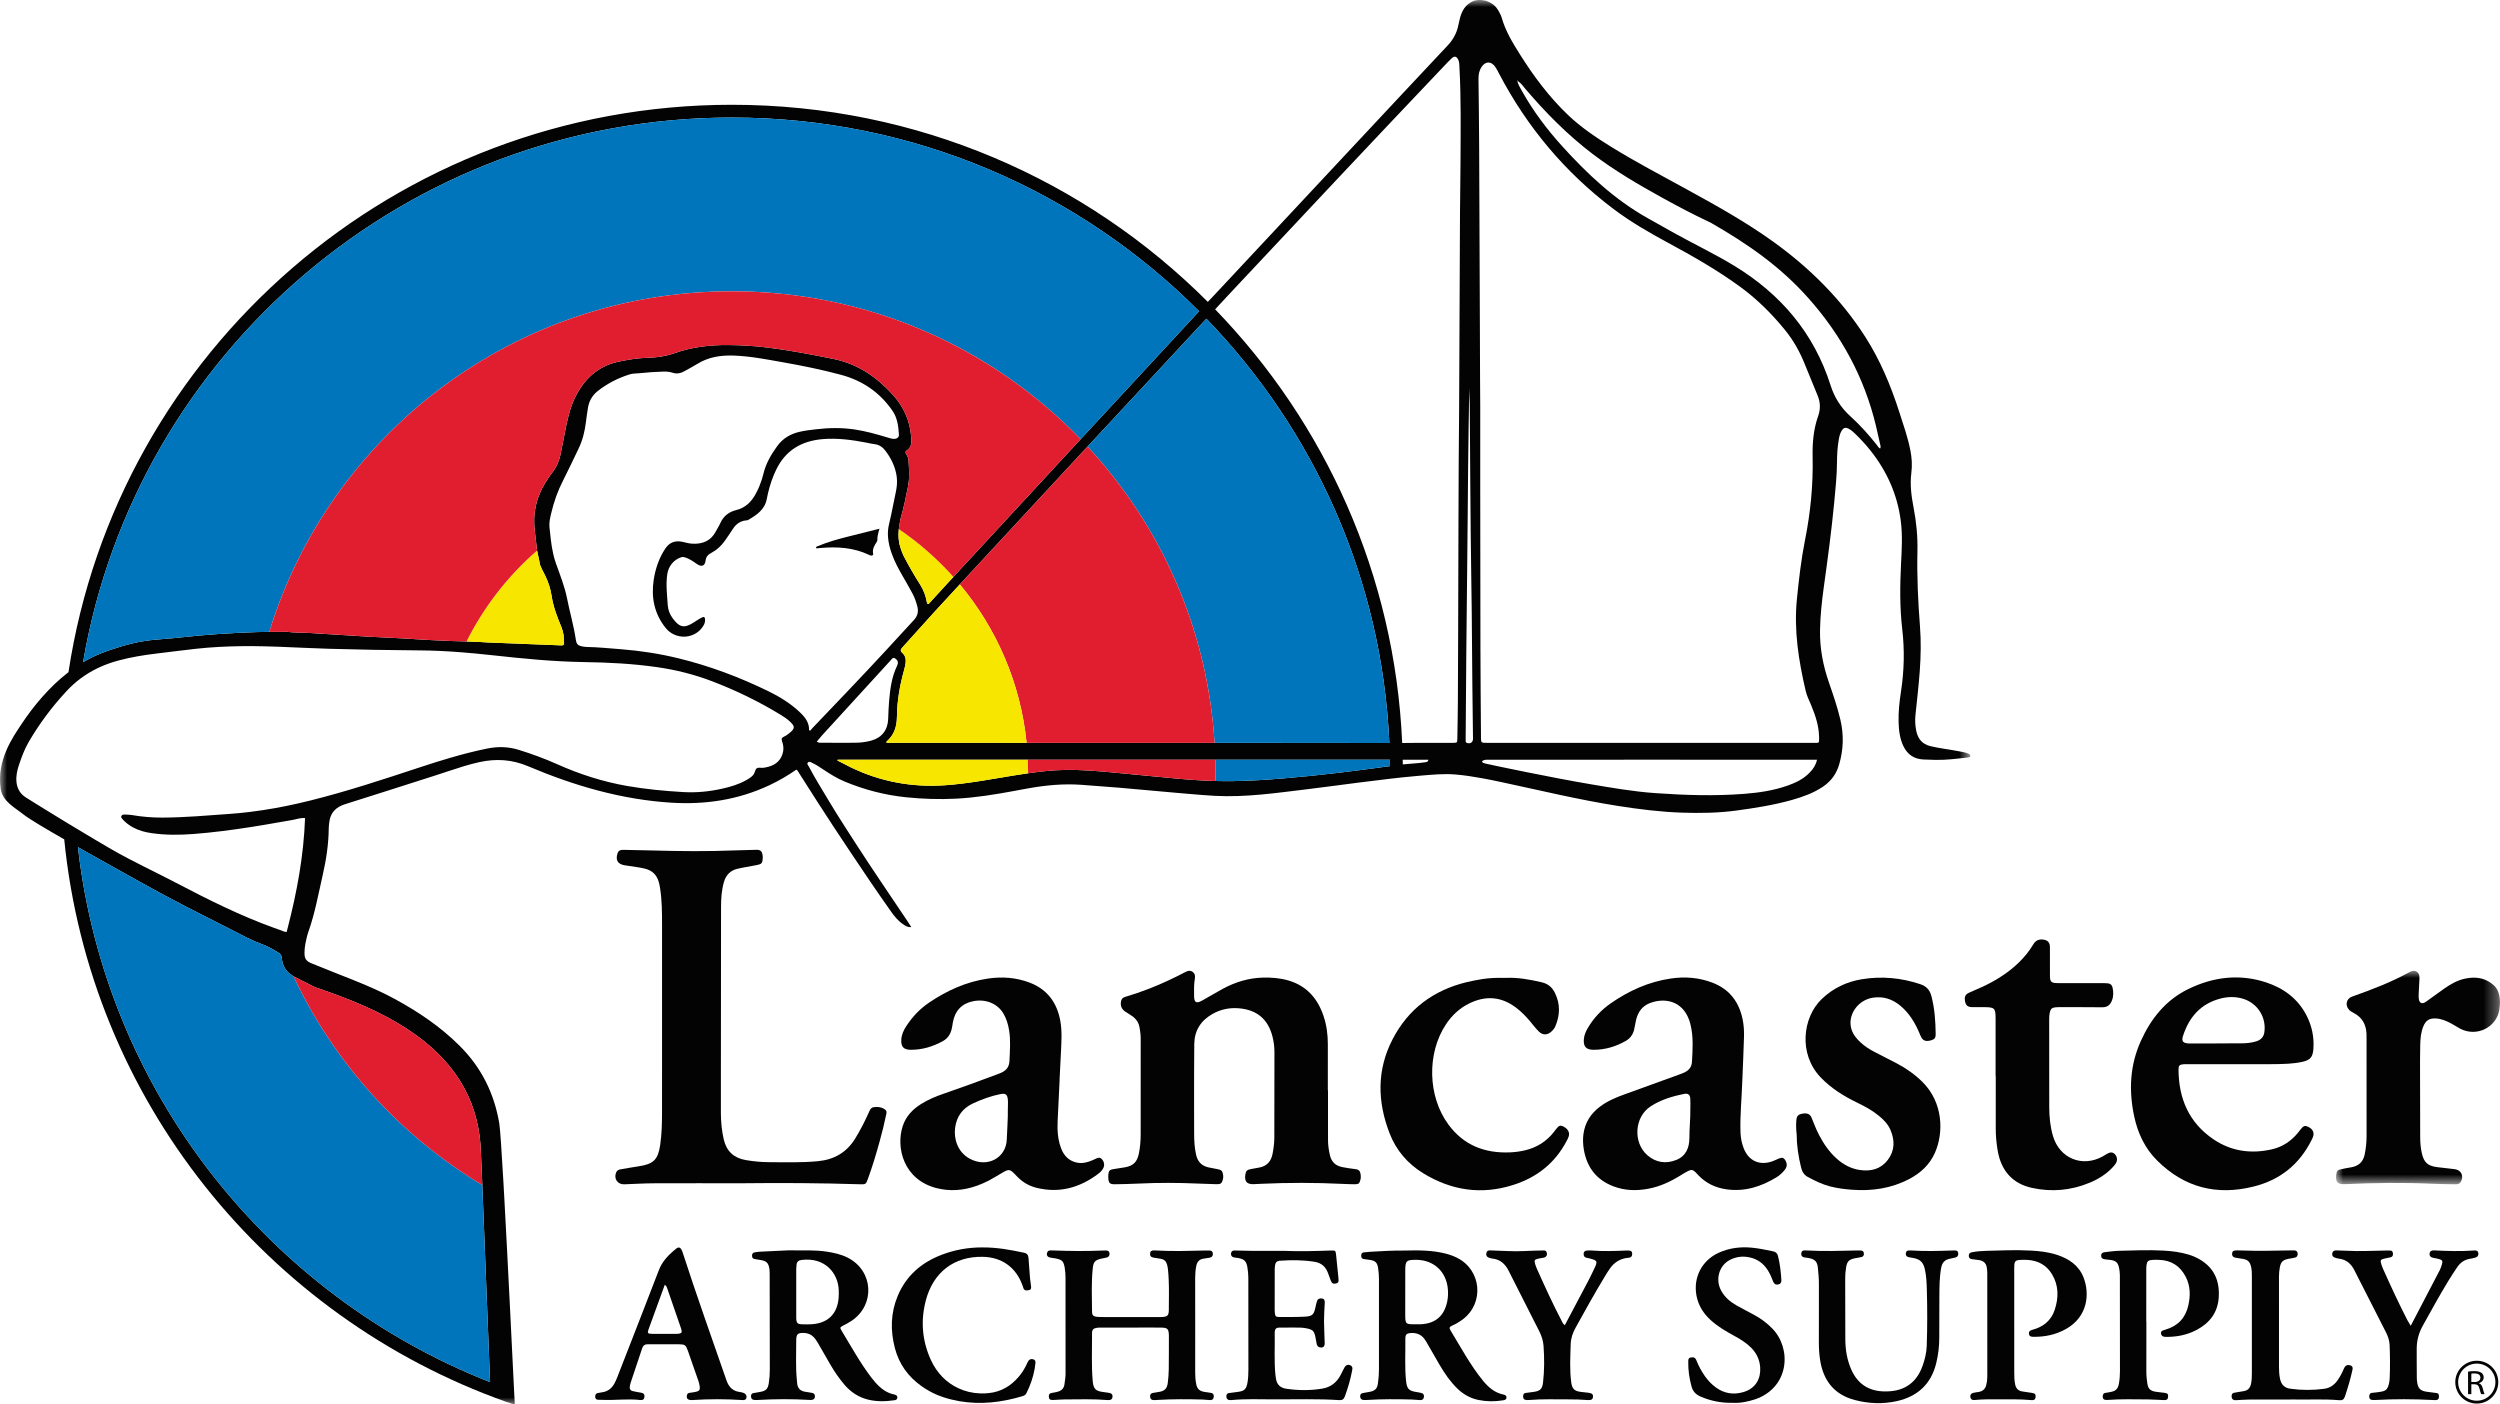
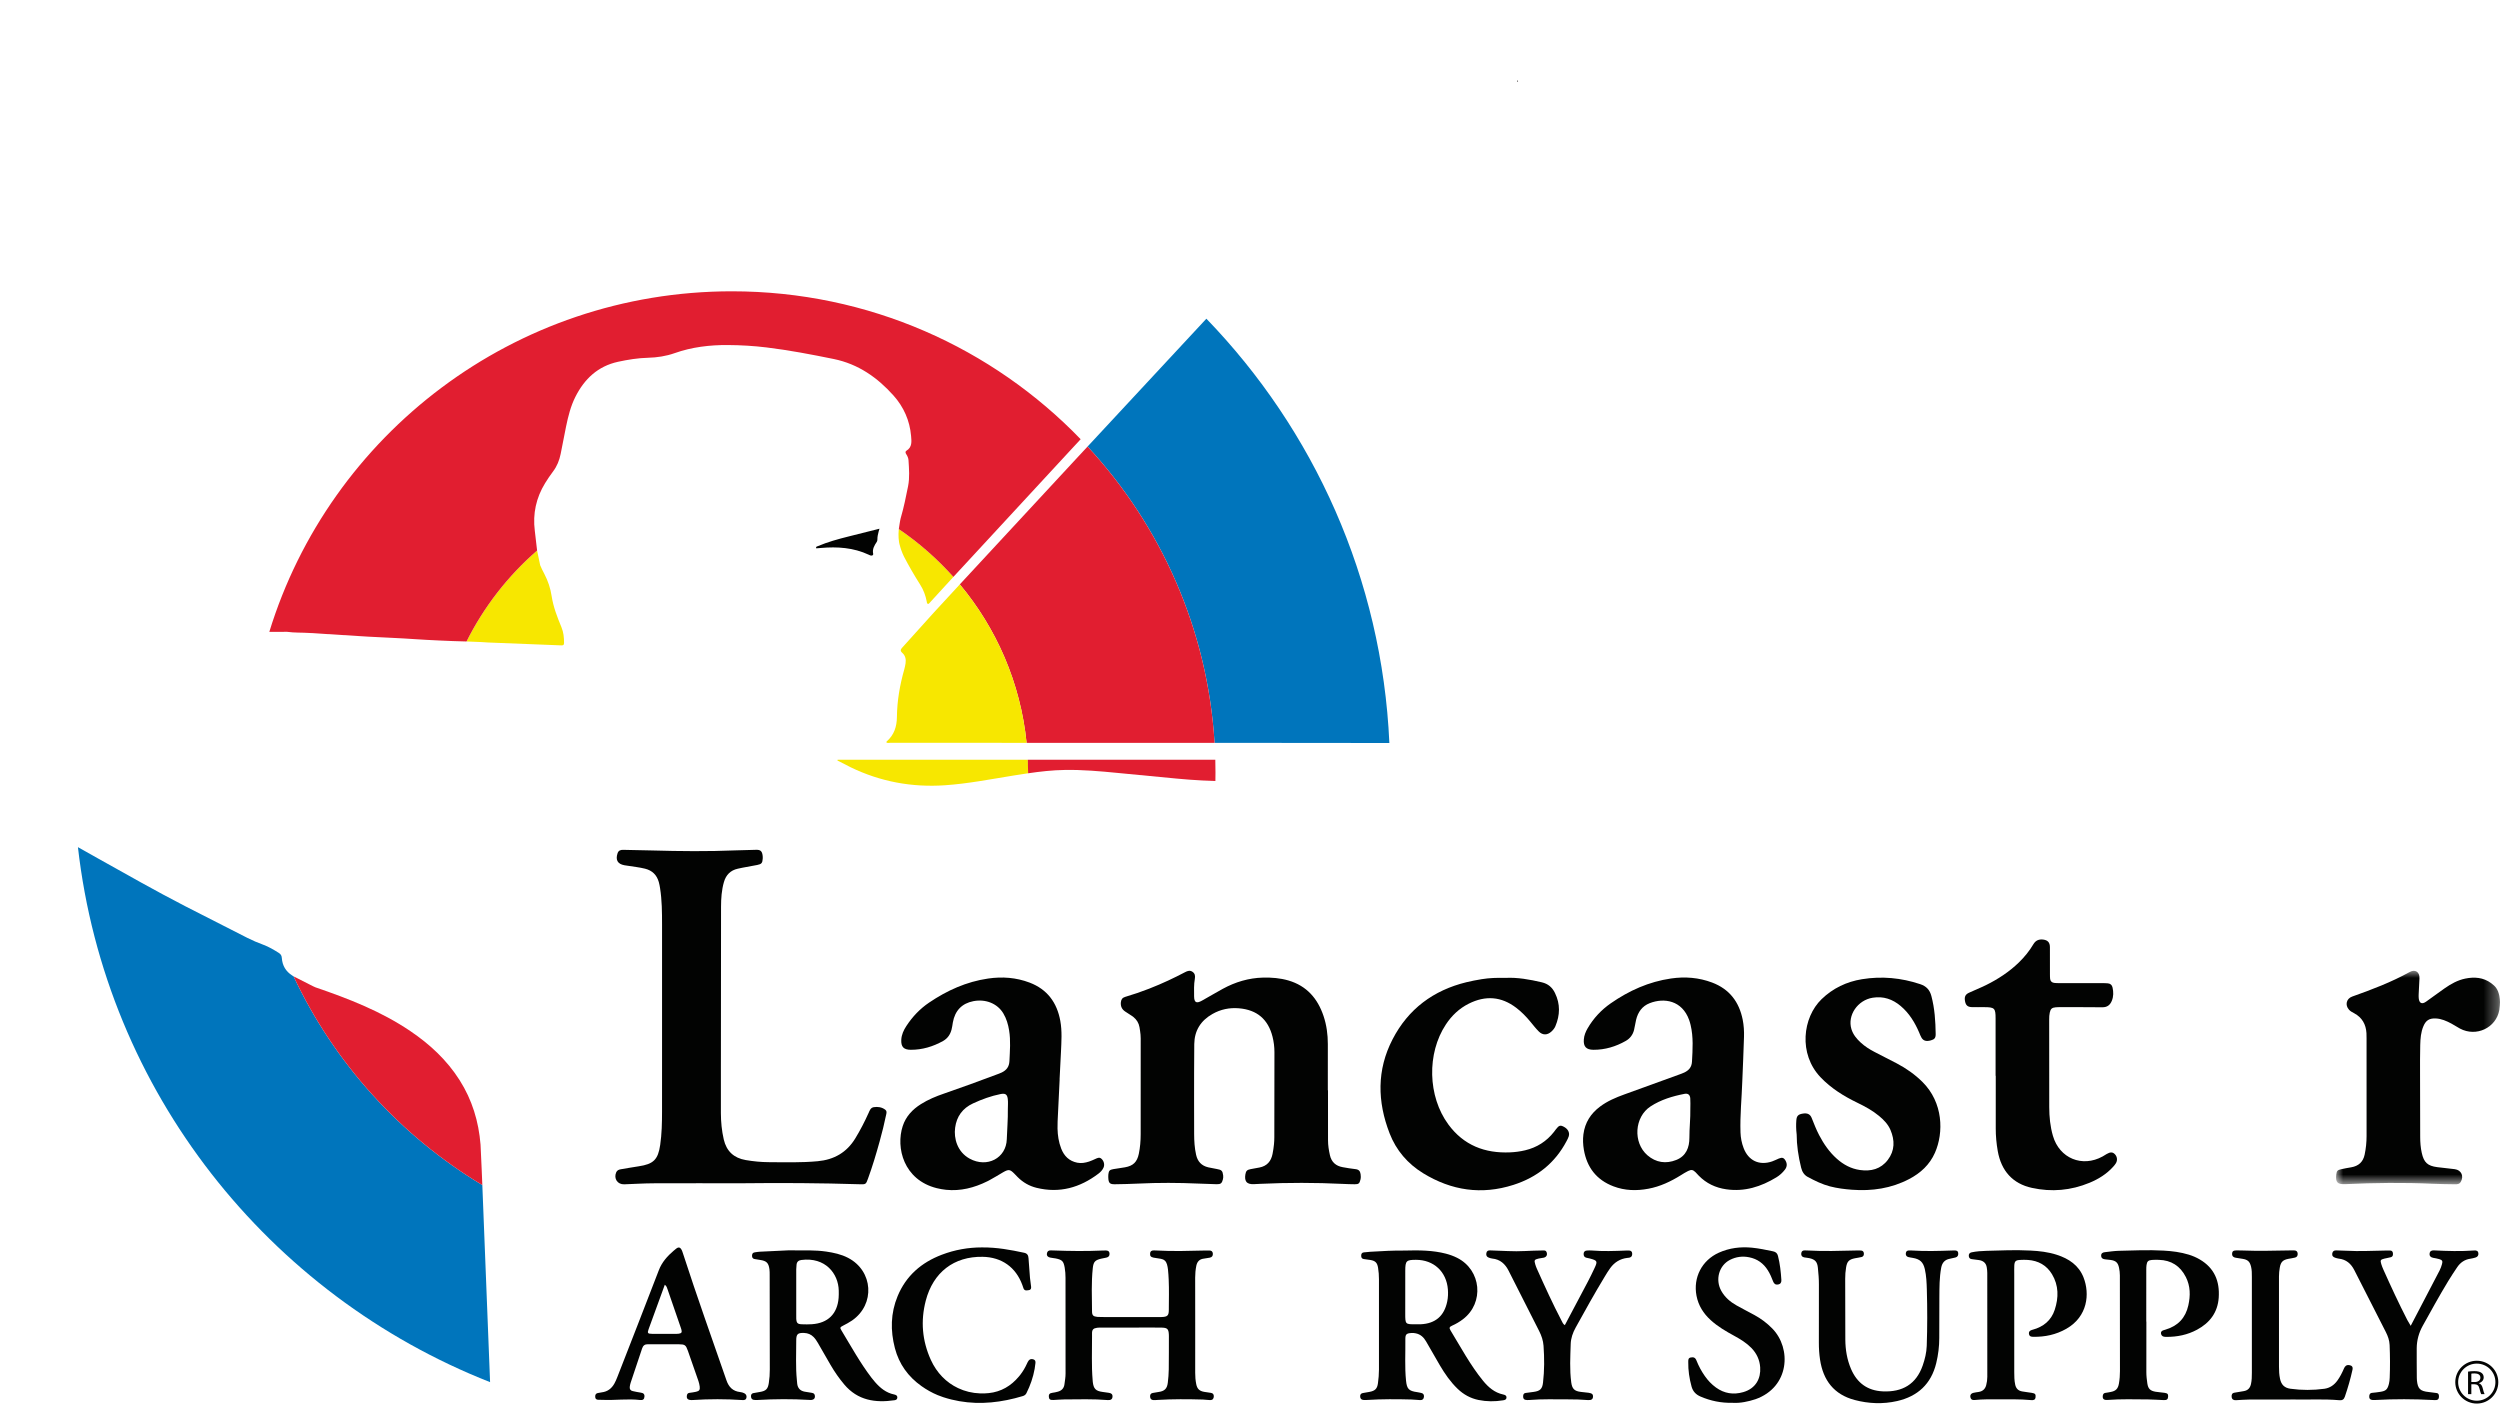
<svg xmlns="http://www.w3.org/2000/svg" xmlns:xlink="http://www.w3.org/1999/xlink" width="178px" height="100px" viewBox="0 0 178 100" version="1.1">
  <title>logo</title>
  <defs>
    <polygon id="path-1" points="0 0 11.673 0 11.673 15.199 0 15.199" />
    <polygon id="path-3" points="0 0 140.286 0 140.286 100 0 100" />
  </defs>
  <g id="Header/Navigation" stroke="none" stroke-width="1" fill="none" fill-rule="evenodd">
    <g id="D---Header" transform="translate(-120, -191)">
      <g id="d-header-(not-signed-in,-full-cart,-with-promo)" transform="translate(0, 167)">
        <g id="logo" transform="translate(120, 24)">
          <g id="Group-3" transform="translate(166.327, 69.122)">
            <mask id="mask-2" fill="white">
              <use xlink:href="#path-1" />
            </mask>
            <g id="Clip-2" />
            <path d="M11.626,2.786 C11.397,4.062 9.986,4.731 8.822,4.112 C8.614,4.001 8.42,3.867 8.213,3.757 C7.862,3.57 7.5,3.408 7.093,3.392 C6.644,3.373 6.398,3.526 6.223,3.937 C6.039,4.365 6.005,4.823 5.994,5.279 C5.976,5.969 5.98,6.661 5.981,7.351 C5.982,8.845 5.985,10.338 5.991,11.832 C5.992,12.214 6.019,12.595 6.104,12.971 C6.256,13.646 6.515,13.889 7.203,13.979 C7.62,14.034 8.041,14.068 8.458,14.124 C8.92,14.187 9.115,14.619 8.879,15.027 C8.781,15.197 8.621,15.201 8.459,15.199 C7.939,15.19 7.418,15.187 6.898,15.163 C4.816,15.066 2.734,15.093 0.653,15.19 C0.094,15.216 -0.054,15.052 0.016,14.497 C0.047,14.249 0.096,14.187 0.354,14.128 C0.595,14.073 0.839,14.031 1.083,13.989 C1.603,13.899 1.925,13.61 2.036,13.087 C2.128,12.65 2.173,12.211 2.173,11.765 C2.172,9.445 2.173,7.124 2.172,4.804 C2.172,4.681 2.172,4.557 2.165,4.434 C2.127,3.809 1.855,3.327 1.292,3.022 C1.162,2.952 1.028,2.886 0.926,2.774 C0.622,2.441 0.731,1.981 1.149,1.833 C2.55,1.337 3.936,0.809 5.24,0.087 C5.639,-0.135 5.962,0.087 5.939,0.543 C5.921,0.913 5.9,1.282 5.883,1.652 C5.879,1.75 5.877,1.85 5.886,1.948 C5.92,2.309 6.112,2.405 6.406,2.199 C6.851,1.887 7.285,1.557 7.732,1.246 C8.18,0.933 8.655,0.666 9.199,0.554 C9.855,0.42 10.484,0.468 11.043,0.879 C11.35,1.105 11.524,1.309 11.626,1.781 C11.691,2.151 11.685,2.279 11.626,2.786" id="Fill-1" fill="#020302" mask="url(#mask-2)" />
          </g>
          <path d="M96.863,83.995 C96.795,84.265 96.737,84.32 96.454,84.319 C96.168,84.319 95.883,84.305 95.6,84.293 C93.654,84.198 91.707,84.198 89.762,84.288 C89.601,84.294 89.441,84.302 89.28,84.311 C89.002,84.325 88.821,84.266 88.728,84.124 L88.728,84.123 C88.652,84.01 88.635,83.845 88.67,83.623 C88.711,83.37 88.792,83.288 89.046,83.242 C89.19,83.216 89.334,83.189 89.48,83.162 C89.542,83.151 89.604,83.14 89.667,83.128 C90.207,83.026 90.501,82.686 90.605,82.16 C90.65,81.933 90.684,81.705 90.707,81.475 C90.723,81.312 90.732,81.148 90.732,80.984 C90.738,78.96 90.738,76.937 90.74,74.913 C90.74,74.541 90.695,74.175 90.604,73.814 C90.289,72.572 89.5,71.901 88.218,71.791 C87.545,71.734 86.913,71.861 86.324,72.197 C85.488,72.671 85.043,73.384 85.032,74.339 C85.017,75.697 85.021,77.054 85.019,78.411 C85.019,79.188 85.023,79.966 85.023,80.744 C85.025,81.239 85.053,81.73 85.161,82.214 C85.266,82.696 85.546,83.004 86.032,83.115 C86.237,83.162 86.445,83.2 86.651,83.236 C86.973,83.29 87.049,83.362 87.088,83.68 C87.1,83.779 87.097,83.876 87.071,83.973 C87,84.248 86.917,84.322 86.631,84.316 C86.196,84.308 85.763,84.289 85.33,84.271 C83.904,84.208 82.479,84.202 81.055,84.271 C80.498,84.299 79.94,84.31 79.382,84.319 C79.02,84.326 78.927,84.229 78.911,83.861 C78.908,83.776 78.908,83.688 78.917,83.603 C78.945,83.357 79.012,83.287 79.261,83.243 C79.542,83.195 79.826,83.162 80.105,83.111 C80.686,83.007 80.963,82.733 81.084,82.151 C81.18,81.69 81.216,81.224 81.216,80.753 C81.216,78.483 81.215,76.212 81.218,73.941 C81.219,73.759 81.201,73.58 81.174,73.402 C81.162,73.311 81.146,73.222 81.131,73.132 C81.08,72.837 80.928,72.595 80.698,72.41 C80.672,72.388 80.644,72.368 80.616,72.348 C80.453,72.236 80.283,72.132 80.118,72.024 C79.878,71.867 79.776,71.645 79.806,71.359 C79.826,71.171 79.908,71.038 80.103,70.981 C80.695,70.807 81.278,70.606 81.85,70.383 L81.85,70.381 C82.298,70.207 82.74,70.017 83.175,69.815 C83.583,69.625 83.985,69.426 84.383,69.216 C84.555,69.125 84.726,69.07 84.907,69.193 C85.088,69.316 85.107,69.495 85.073,69.687 C85,70.103 85.015,70.523 85.02,70.941 C85.026,71.382 85.183,71.467 85.578,71.247 C86.076,70.97 86.564,70.677 87.063,70.404 C87.956,69.918 88.908,69.63 89.932,69.605 C90.543,69.591 91.148,69.639 91.735,69.81 C93.034,70.191 93.815,71.089 94.234,72.334 C94.453,72.984 94.542,73.654 94.542,74.337 L94.542,74.834 C94.541,75.519 94.541,76.203 94.541,76.888 L94.541,77.633 L94.553,77.633 C94.553,78.817 94.553,80.002 94.555,81.187 C94.555,81.546 94.611,81.899 94.69,82.248 C94.8,82.739 95.11,83.016 95.598,83.103 C95.903,83.157 96.209,83.211 96.516,83.243 C96.742,83.268 96.84,83.379 96.874,83.594 C96.895,83.731 96.897,83.861 96.863,83.995" id="Fill-4" fill="#020302" />
          <path d="M120.285,81.001 C120.287,81.699 120.054,82.308 119.352,82.588 C118.617,82.882 117.904,82.779 117.299,82.257 C116.255,81.353 116.366,79.528 117.521,78.775 C118.254,78.297 119.088,78.047 119.944,77.881 C120.184,77.835 120.327,77.949 120.347,78.198 C120.367,78.443 120.352,78.692 120.352,78.938 C120.366,79.627 120.283,80.312 120.285,81.001 M127.14,82.657 C127.017,82.429 126.898,82.387 126.654,82.487 C126.495,82.554 126.34,82.635 126.177,82.692 C125.264,83.006 124.487,82.642 124.145,81.742 C124.007,81.383 123.936,81.009 123.923,80.623 C123.883,79.4 124.013,78.182 124.052,76.963 C124.094,75.916 124.142,74.868 124.173,73.819 C124.185,73.413 124.16,73.007 124.081,72.605 C123.827,71.336 123.137,70.424 121.905,69.958 C120.956,69.6 119.977,69.523 118.978,69.668 C117.402,69.897 115.99,70.531 114.692,71.432 C114.012,71.904 113.458,72.497 113.041,73.212 C112.897,73.461 112.789,73.722 112.769,74.01 C112.731,74.519 112.936,74.742 113.455,74.745 C114.28,74.748 115.044,74.518 115.756,74.112 C116.059,73.939 116.258,73.674 116.343,73.336 C116.402,73.097 116.433,72.851 116.49,72.612 C116.622,72.064 116.918,71.636 117.458,71.426 C118.484,71.025 119.764,71.225 120.266,72.621 C120.308,72.736 120.341,72.856 120.37,72.975 C120.578,73.84 120.516,74.714 120.469,75.589 C120.448,75.979 120.251,76.203 119.932,76.359 C119.798,76.423 119.657,76.471 119.518,76.522 C118.226,76.991 116.937,77.459 115.646,77.926 C115.038,78.145 114.447,78.398 113.926,78.787 C113.261,79.284 112.848,79.926 112.739,80.761 C112.691,81.133 112.71,81.5 112.772,81.865 C112.989,83.118 113.666,84.006 114.877,84.467 C115.689,84.776 116.518,84.797 117.363,84.638 C118.205,84.481 118.96,84.121 119.679,83.674 C119.846,83.569 120.015,83.462 120.192,83.376 C120.431,83.26 120.539,83.285 120.725,83.466 C120.804,83.543 120.876,83.629 120.953,83.709 C121.493,84.26 122.15,84.569 122.911,84.678 C124.218,84.867 125.385,84.493 126.482,83.825 C126.715,83.683 126.918,83.498 127.085,83.28 C127.234,83.086 127.259,82.876 127.14,82.657" id="Fill-6" fill="#020302" />
-           <path d="M155.429,73.763 C155.865,72.404 156.711,71.441 158.145,71.085 C158.655,70.958 159.176,70.955 159.687,71.106 C160.734,71.415 161.383,72.438 161.22,73.509 C161.168,73.859 160.949,74.052 160.63,74.149 C160.296,74.251 159.949,74.282 159.602,74.286 C159.007,74.294 158.411,74.289 157.818,74.289 L157.818,74.296 L156.032,74.296 C155.958,74.296 155.883,74.297 155.809,74.293 C155.425,74.266 155.311,74.131 155.429,73.763 M164.348,80.233 C164.102,80.116 164.015,80.147 163.792,80.426 C163.73,80.503 163.671,80.583 163.609,80.66 C163.124,81.251 162.511,81.66 161.764,81.831 C160.281,82.171 158.867,81.975 157.602,81.12 C155.849,79.935 155.119,78.21 155.11,76.144 C155.11,75.865 155.186,75.798 155.462,75.775 C155.572,75.766 155.685,75.771 155.796,75.771 C156.998,75.769 158.201,75.771 159.402,75.771 C160.233,75.771 161.064,75.778 161.893,75.768 C162.575,75.758 163.259,75.751 163.927,75.603 C164.491,75.478 164.669,75.265 164.713,74.688 C164.775,73.857 164.612,73.066 164.237,72.325 C163.621,71.109 162.597,70.355 161.332,69.941 C159.436,69.324 157.582,69.556 155.813,70.417 C154.206,71.199 153.152,72.518 152.43,74.114 C151.648,75.842 151.562,77.636 151.951,79.471 C152.206,80.679 152.715,81.765 153.602,82.643 C155.531,84.555 157.827,85.141 160.461,84.481 C162.358,84.006 163.728,82.895 164.592,81.154 C164.635,81.066 164.682,80.978 164.705,80.884 C164.775,80.602 164.644,80.372 164.348,80.233" id="Fill-8" fill="#020302" />
          <path d="M127.923,80.779 C127.877,80.38 127.875,80.071 127.899,79.764 C127.924,79.448 128.035,79.341 128.361,79.288 C128.681,79.236 128.882,79.325 128.992,79.599 C129.157,80.011 129.315,80.426 129.522,80.82 C129.851,81.447 130.246,82.026 130.781,82.501 C131.253,82.921 131.791,83.213 132.424,83.304 C133.214,83.418 133.915,83.24 134.412,82.585 C134.915,81.923 134.918,81.19 134.6,80.448 C134.426,80.042 134.122,79.731 133.786,79.453 C133.317,79.063 132.784,78.778 132.237,78.512 C131.274,78.045 130.375,77.488 129.628,76.706 C128.034,75.039 128.348,72.446 129.696,71.142 C130.503,70.361 131.476,69.898 132.578,69.719 C133.985,69.491 135.366,69.62 136.719,70.072 C137.148,70.214 137.396,70.474 137.513,70.912 C137.751,71.802 137.808,72.71 137.82,73.623 C137.824,73.907 137.733,74.004 137.476,74.075 C137.161,74.162 136.953,74.112 136.818,73.895 C136.747,73.781 136.702,73.65 136.649,73.526 C136.339,72.803 135.94,72.143 135.329,71.628 C134.751,71.14 134.096,70.915 133.333,71.038 C132.263,71.21 131.525,72.29 131.82,73.269 C131.938,73.659 132.191,73.962 132.485,74.233 C132.778,74.502 133.112,74.715 133.465,74.897 C133.992,75.17 134.523,75.435 135.048,75.712 C135.719,76.066 136.335,76.496 136.876,77.032 C138.359,78.501 138.401,80.642 137.768,82.077 C137.394,82.926 136.747,83.521 135.934,83.947 C134.657,84.617 133.289,84.816 131.865,84.71 C131.334,84.67 130.807,84.604 130.289,84.469 C129.732,84.324 129.225,84.072 128.722,83.804 C128.45,83.66 128.313,83.429 128.241,83.138 C128.04,82.333 127.924,81.517 127.923,80.779" id="Fill-10" fill="#020302" />
          <path d="M107.183,69.626 C108.032,69.58 108.908,69.735 109.779,69.941 C110.225,70.047 110.518,70.297 110.716,70.705 C111.1,71.493 111.075,72.275 110.744,73.066 C110.681,73.215 110.577,73.341 110.457,73.45 C110.171,73.711 109.841,73.719 109.564,73.443 C109.346,73.225 109.156,72.979 108.959,72.741 C108.659,72.377 108.332,72.042 107.956,71.755 C106.891,70.943 105.764,70.866 104.577,71.461 C103.895,71.803 103.364,72.31 102.947,72.94 C101.58,75.003 101.655,78.067 103.122,80.06 C104.214,81.545 105.72,82.127 107.523,82.048 C107.881,82.033 108.24,81.985 108.59,81.901 C109.427,81.702 110.114,81.266 110.645,80.589 C110.691,80.531 110.732,80.47 110.778,80.411 C111,80.126 111.087,80.096 111.33,80.218 C111.632,80.37 111.778,80.634 111.695,80.906 C111.66,81.023 111.599,81.133 111.542,81.242 C110.717,82.81 109.434,83.828 107.751,84.365 C105.483,85.09 103.346,84.767 101.337,83.539 C100.227,82.86 99.408,81.904 98.94,80.695 C98.066,78.441 98.019,76.187 99.151,73.998 C100.266,71.841 102.051,70.511 104.408,69.934 C104.768,69.846 105.134,69.777 105.5,69.717 C106.04,69.629 106.585,69.612 107.183,69.626" id="Fill-12" fill="#020302" />
          <path d="M142.086,76.597 C142.086,75.24 142.086,73.883 142.086,72.526 C142.086,71.775 142.021,71.711 141.255,71.709 C140.97,71.708 140.685,71.715 140.4,71.707 C140.1,71.698 139.969,71.583 139.913,71.302 C139.851,70.99 139.921,70.81 140.184,70.687 C140.587,70.498 141.004,70.337 141.402,70.14 C142.26,69.715 143.056,69.196 143.745,68.526 C144.146,68.136 144.496,67.706 144.78,67.224 C144.938,66.958 145.173,66.861 145.471,66.897 C145.797,66.936 145.953,67.105 145.954,67.434 C145.958,68.075 145.955,68.717 145.956,69.358 C145.956,69.469 145.957,69.581 145.968,69.691 C145.986,69.859 146.088,69.959 146.255,69.982 C146.365,69.997 146.477,69.998 146.588,69.998 C147.617,70 148.645,69.999 149.674,70 C149.81,70 149.947,70.001 150.083,70.014 C150.264,70.031 150.376,70.136 150.414,70.313 C150.484,70.632 150.488,70.946 150.362,71.257 C150.236,71.565 150.027,71.722 149.681,71.718 C148.726,71.707 147.772,71.711 146.818,71.709 C146.669,71.709 146.52,71.706 146.372,71.719 C146.095,71.743 146.004,71.829 145.944,72.094 C145.908,72.251 145.902,72.411 145.902,72.572 C145.904,74.657 145.899,76.742 145.906,78.827 C145.908,79.518 145.974,80.204 146.169,80.875 C146.632,82.471 148.251,83.144 149.708,82.339 C149.806,82.286 149.898,82.222 149.994,82.166 C150.25,82.017 150.415,82.018 150.568,82.168 C150.74,82.336 150.782,82.596 150.657,82.814 C150.603,82.909 150.528,82.994 150.454,83.077 C149.989,83.591 149.415,83.948 148.779,84.212 C147.447,84.764 146.074,84.886 144.666,84.576 C143.319,84.28 142.491,83.382 142.24,81.954 C142.146,81.419 142.095,80.88 142.097,80.335 C142.101,79.089 142.098,77.843 142.098,76.597 L142.086,76.597 Z" id="Fill-14" fill="#020302" />
          <path d="M86.423,99.427 C86.418,99.586 86.336,99.688 86.172,99.687 C86,99.685 85.826,99.654 85.654,99.648 C84.575,99.616 83.498,99.61 82.419,99.675 C82.321,99.681 82.221,99.693 82.123,99.687 C81.98,99.677 81.897,99.6 81.887,99.451 C81.879,99.312 81.92,99.207 82.073,99.179 C82.207,99.154 82.341,99.13 82.476,99.111 C82.909,99.053 83.093,98.886 83.147,98.455 C83.186,98.138 83.211,97.817 83.216,97.497 C83.227,96.707 83.223,95.917 83.225,95.127 C83.225,95.09 83.223,95.053 83.222,95.016 C83.202,94.627 83.112,94.538 82.731,94.527 C82.495,94.521 82.259,94.521 82.024,94.521 C80.946,94.522 79.869,94.524 78.792,94.527 L78.378,94.527 C78.291,94.527 78.204,94.524 78.117,94.536 C77.843,94.575 77.748,94.666 77.752,94.951 C77.753,95.015 77.753,95.079 77.753,95.144 C77.758,96.189 77.707,97.238 77.797,98.281 C77.8,98.318 77.801,98.355 77.806,98.392 C77.862,98.88 78.018,99.04 78.5,99.105 C78.648,99.125 78.793,99.147 78.94,99.167 C79.108,99.188 79.226,99.258 79.21,99.449 C79.198,99.622 79.091,99.704 78.862,99.685 C77.834,99.599 76.806,99.634 75.777,99.639 C75.516,99.64 75.258,99.67 74.997,99.679 C74.769,99.687 74.696,99.633 74.678,99.463 C74.656,99.279 74.741,99.19 74.924,99.168 C75.059,99.151 75.192,99.122 75.324,99.086 C75.588,99.014 75.752,98.844 75.788,98.568 C75.822,98.312 75.868,98.059 75.868,97.797 C75.867,97.292 75.867,96.788 75.867,96.281 C75.865,95.931 75.865,95.581 75.867,95.229 C75.865,93.814 75.865,92.399 75.865,90.984 C75.865,90.736 75.848,90.492 75.805,90.247 C75.723,89.799 75.629,89.697 75.171,89.602 C75.037,89.576 74.899,89.568 74.768,89.539 C74.619,89.506 74.518,89.423 74.54,89.255 C74.56,89.091 74.659,89.02 74.82,89.028 C74.895,89.031 74.969,89.031 75.044,89.034 C76.183,89.076 77.324,89.091 78.463,89.039 C78.55,89.036 78.637,89.036 78.723,89.034 C78.88,89.031 78.986,89.082 78.998,89.259 C79.009,89.431 78.917,89.509 78.768,89.543 C78.649,89.573 78.525,89.588 78.406,89.617 C77.964,89.721 77.854,89.844 77.806,90.292 C77.697,91.313 77.745,92.338 77.752,93.362 C77.753,93.654 77.84,93.734 78.127,93.762 C78.152,93.763 78.175,93.766 78.2,93.766 C78.324,93.774 78.449,93.773 78.572,93.773 L82.552,93.773 C82.602,93.773 82.651,93.774 82.701,93.773 C83.115,93.76 83.219,93.675 83.22,93.273 C83.222,92.552 83.244,91.832 83.211,91.111 C83.202,90.869 83.185,90.628 83.16,90.387 C83.147,90.265 83.123,90.143 83.09,90.025 C83.089,90.022 83.089,90.017 83.087,90.014 C83.025,89.798 82.879,89.665 82.653,89.627 C82.481,89.597 82.309,89.579 82.138,89.545 C81.932,89.503 81.873,89.424 81.887,89.247 C81.903,89.068 82.016,89.025 82.171,89.029 C82.221,89.031 82.27,89.031 82.318,89.034 C82.923,89.071 83.527,89.076 84.13,89.07 C84.581,89.065 85.031,89.053 85.482,89.043 C85.592,89.042 85.702,89.039 85.812,89.037 C85.911,89.036 86.011,89.034 86.11,89.036 C86.254,89.039 86.344,89.102 86.355,89.255 C86.367,89.415 86.296,89.516 86.136,89.546 C85.99,89.574 85.843,89.6 85.696,89.617 C85.392,89.654 85.236,89.843 85.178,90.12 C85.122,90.398 85.096,90.681 85.096,90.966 C85.102,92.102 85.099,93.237 85.099,94.373 C85.099,95.496 85.101,96.618 85.098,97.741 C85.096,98.014 85.119,98.284 85.172,98.551 C85.24,98.889 85.397,99.039 85.736,99.1 C85.896,99.13 86.056,99.15 86.215,99.172 C86.366,99.193 86.428,99.286 86.423,99.427" id="Fill-16" fill="#020302" />
          <path d="M59.71,92.41 C59.618,93.549 58.949,94.209 57.803,94.285 C57.569,94.302 57.332,94.297 57.098,94.289 C56.785,94.279 56.71,94.201 56.693,93.888 C56.687,93.779 56.692,93.668 56.692,93.557 L56.692,92.003 C56.692,91.46 56.69,90.918 56.692,90.375 C56.693,90.264 56.703,90.154 56.715,90.043 C56.735,89.842 56.855,89.738 57.052,89.711 C58.763,89.489 59.694,90.679 59.719,91.892 C59.722,92.065 59.724,92.239 59.71,92.41 M63.653,99.284 C63.091,99.167 62.675,98.827 62.31,98.411 C62.219,98.309 62.133,98.204 62.051,98.096 C61.24,97.033 60.598,95.863 59.908,94.721 C59.792,94.53 59.808,94.501 60.026,94.387 C60.246,94.273 60.465,94.16 60.669,94.018 C62.328,92.867 62.174,90.489 60.383,89.559 C59.891,89.304 59.361,89.191 58.82,89.111 C58.03,88.996 57.236,89.032 56.422,89.026 L56.419,89.026 L56.416,89.026 L56.413,89.026 L56.41,89.026 L56.396,89.026 C56.317,89.026 56.238,89.025 56.157,89.023 C55.492,89.054 54.798,89.085 54.105,89.121 C53.982,89.127 53.86,89.15 53.737,89.167 C53.661,89.178 53.61,89.208 53.581,89.258 C53.558,89.295 53.547,89.341 53.545,89.397 C53.544,89.52 53.582,89.617 53.719,89.642 C53.852,89.667 53.987,89.687 54.122,89.708 C54.574,89.776 54.72,89.915 54.784,90.367 C54.802,90.5 54.801,90.637 54.801,90.773 C54.804,93.018 54.805,95.263 54.81,97.508 C54.81,97.831 54.79,98.148 54.74,98.466 C54.674,98.898 54.542,99.034 54.105,99.108 C53.947,99.134 53.787,99.157 53.629,99.192 C53.519,99.216 53.469,99.298 53.471,99.411 C53.474,99.534 53.516,99.637 53.643,99.665 C53.737,99.685 53.84,99.685 53.937,99.679 C55.164,99.608 56.389,99.6 57.616,99.674 C57.676,99.678 57.74,99.684 57.8,99.673 C57.937,99.65 58.027,99.576 58.023,99.425 C58.02,99.286 57.966,99.192 57.811,99.171 C57.639,99.15 57.468,99.119 57.298,99.088 C56.977,99.031 56.797,98.838 56.76,98.516 C56.749,98.431 56.746,98.344 56.737,98.258 C56.642,97.323 56.695,96.385 56.692,95.448 C56.69,94.988 56.797,94.885 57.262,94.907 C57.518,94.917 57.743,95.009 57.927,95.195 C58.05,95.32 58.144,95.464 58.231,95.613 C58.533,96.136 58.831,96.663 59.136,97.184 C59.423,97.676 59.745,98.141 60.113,98.577 C61.068,99.71 62.316,99.895 63.689,99.697 C63.795,99.682 63.881,99.639 63.889,99.519 C63.901,99.354 63.776,99.31 63.653,99.284" id="Fill-18" fill="#020302" />
          <path d="M103.045,92.654 C102.835,93.692 102.208,94.239 101.149,94.288 C101.039,94.294 100.927,94.289 100.816,94.289 C100.055,94.293 100.055,94.293 100.053,93.535 C100.053,92.512 100.05,91.489 100.055,90.466 C100.059,89.767 100.131,89.701 100.817,89.699 C102.081,89.698 102.99,90.539 103.09,91.808 C103.111,92.091 103.102,92.372 103.045,92.654 M107.029,99.289 C106.412,99.157 105.97,98.773 105.588,98.304 C104.686,97.196 104.017,95.94 103.279,94.728 C103.167,94.546 103.194,94.473 103.395,94.384 C103.669,94.263 103.924,94.112 104.161,93.931 C105.695,92.763 105.474,90.423 103.748,89.557 C103.493,89.429 103.226,89.333 102.949,89.261 C102.014,89.02 101.062,89.009 99.971,89.04 C99.262,89.032 98.421,89.073 97.579,89.125 C97.419,89.134 97.258,89.151 97.099,89.17 C96.961,89.187 96.916,89.279 96.917,89.406 C96.917,89.531 96.959,89.623 97.097,89.644 C97.257,89.667 97.416,89.684 97.576,89.711 C97.929,89.772 98.06,89.909 98.118,90.265 C98.162,90.534 98.182,90.804 98.182,91.077 C98.179,93.225 98.179,95.373 98.182,97.52 C98.182,97.841 98.154,98.161 98.111,98.479 C98.058,98.88 97.909,99.029 97.498,99.104 C97.34,99.133 97.181,99.154 97.023,99.187 C96.895,99.213 96.838,99.298 96.843,99.427 C96.849,99.574 96.92,99.662 97.066,99.676 C97.164,99.685 97.263,99.682 97.362,99.676 C98.402,99.61 99.444,99.617 100.484,99.644 C100.695,99.65 100.904,99.679 101.115,99.687 C101.275,99.695 101.372,99.617 101.386,99.449 C101.397,99.307 101.346,99.21 101.195,99.179 C101.098,99.161 101.002,99.133 100.904,99.121 C100.304,99.039 100.171,98.892 100.11,98.307 C100.01,97.334 100.073,96.359 100.061,95.383 C100.056,95.002 100.124,94.933 100.506,94.908 C100.603,94.902 100.704,94.913 100.8,94.933 C101.141,95.001 101.369,95.217 101.536,95.507 C101.864,96.073 102.184,96.643 102.516,97.207 C102.874,97.815 103.273,98.395 103.787,98.887 C104.209,99.292 104.702,99.562 105.274,99.679 C105.85,99.796 106.43,99.798 107.011,99.704 C107.128,99.685 107.241,99.665 107.259,99.526 C107.28,99.363 107.153,99.315 107.029,99.289" id="Fill-20" fill="#020302" />
          <path d="M143.414,94.183 C143.414,95.355 143.412,96.527 143.415,97.699 C143.416,97.994 143.418,98.289 143.481,98.582 C143.539,98.859 143.698,99.02 143.97,99.068 C144.201,99.11 144.436,99.134 144.668,99.172 C144.907,99.211 144.951,99.271 144.933,99.474 C144.914,99.681 144.776,99.702 144.615,99.687 C143.799,99.611 142.98,99.635 142.163,99.632 C141.655,99.63 141.147,99.627 140.64,99.677 C140.504,99.691 140.358,99.694 140.304,99.523 C140.247,99.347 140.322,99.215 140.511,99.17 C140.631,99.141 140.754,99.125 140.876,99.107 C141.165,99.063 141.344,98.903 141.418,98.621 C141.468,98.429 141.496,98.234 141.496,98.036 C141.496,95.568 141.496,93.1 141.494,90.633 C141.494,90.498 141.478,90.362 141.456,90.229 C141.404,89.919 141.201,89.763 140.901,89.717 C140.73,89.69 140.557,89.67 140.385,89.65 C140.25,89.635 140.188,89.549 140.178,89.429 C140.167,89.288 140.233,89.195 140.38,89.165 C140.734,89.091 141.094,89.07 141.452,89.059 C142.492,89.025 143.533,88.988 144.574,89.04 C145.206,89.071 145.834,89.144 146.439,89.339 C147.298,89.616 148.009,90.084 148.35,90.96 C148.8,92.115 148.652,93.74 147.118,94.612 C146.387,95.029 145.601,95.194 144.767,95.181 C144.621,95.179 144.493,95.157 144.464,94.981 C144.435,94.81 144.535,94.733 144.678,94.688 C144.69,94.684 144.703,94.682 144.715,94.679 C145.485,94.472 146.046,94.023 146.297,93.256 C146.58,92.391 146.588,91.528 146.101,90.721 C145.716,90.085 145.126,89.758 144.384,89.707 C144.199,89.694 144.012,89.697 143.827,89.707 C143.513,89.725 143.433,89.805 143.418,90.111 C143.408,90.308 143.414,90.506 143.414,90.704 C143.414,91.863 143.414,93.023 143.414,94.183" id="Fill-22" fill="#020302" />
          <path d="M129.505,93.556 C129.505,92.865 129.5,92.174 129.506,91.483 C129.51,91.074 129.473,90.669 129.433,90.264 C129.391,89.843 129.236,89.672 128.826,89.581 C128.706,89.554 128.58,89.549 128.459,89.526 C128.297,89.495 128.231,89.388 128.25,89.23 C128.268,89.079 128.366,89.023 128.51,89.029 C128.559,89.032 128.609,89.03 128.659,89.033 C129.836,89.103 131.013,89.061 132.19,89.034 C132.289,89.032 132.388,89.032 132.487,89.036 C132.617,89.04 132.697,89.104 132.708,89.237 C132.717,89.358 132.681,89.465 132.552,89.498 C132.397,89.538 132.237,89.556 132.079,89.587 C131.649,89.671 131.514,89.811 131.442,90.237 C131.397,90.506 131.377,90.775 131.378,91.047 C131.382,92.492 131.377,93.936 131.387,95.38 C131.393,96.1 131.507,96.804 131.794,97.472 C132.218,98.463 132.962,99.014 134.05,99.065 C135.45,99.131 136.429,98.557 136.894,97.231 C137.054,96.774 137.167,96.308 137.184,95.824 C137.23,94.492 137.229,93.16 137.191,91.828 C137.176,91.334 137.158,90.842 137.047,90.358 C136.933,89.865 136.701,89.649 136.196,89.563 C136.087,89.544 135.976,89.531 135.869,89.502 C135.725,89.463 135.677,89.353 135.696,89.215 C135.714,89.083 135.804,89.03 135.931,89.032 C135.993,89.032 136.056,89.031 136.117,89.035 C137.071,89.097 138.025,89.07 138.979,89.036 C139.041,89.033 139.103,89.035 139.165,89.033 C139.303,89.029 139.41,89.062 139.425,89.226 C139.439,89.381 139.385,89.493 139.227,89.534 C139.095,89.568 138.962,89.599 138.829,89.623 C138.464,89.689 138.278,89.911 138.212,90.268 C138.083,90.964 138.088,91.668 138.083,92.37 C138.075,93.333 138.076,94.296 138.076,95.258 C138.076,95.866 138.003,96.463 137.86,97.054 C137.5,98.538 136.542,99.422 135.072,99.756 C134.066,99.984 133.051,99.943 132.054,99.68 C130.576,99.289 129.81,98.278 129.588,96.81 C129.527,96.406 129.501,96.001 129.503,95.593 C129.508,94.914 129.505,94.235 129.505,93.556" id="Fill-24" fill="#020302" />
          <path d="M152.822,94.099 C152.822,95.296 152.824,96.492 152.82,97.689 C152.819,97.962 152.851,98.232 152.89,98.499 C152.946,98.884 153.103,99.032 153.49,99.094 C153.698,99.127 153.909,99.139 154.117,99.169 C154.333,99.201 154.383,99.262 154.369,99.45 C154.356,99.628 154.283,99.693 154.068,99.687 C153.697,99.676 153.326,99.642 152.955,99.639 C151.988,99.633 151.022,99.603 150.056,99.676 C149.787,99.697 149.685,99.592 149.72,99.369 C149.737,99.263 149.783,99.188 149.905,99.173 C150.028,99.159 150.149,99.132 150.271,99.11 C150.646,99.041 150.802,98.884 150.868,98.507 C150.92,98.214 150.941,97.92 150.941,97.623 C150.937,95.353 150.935,93.083 150.935,90.813 C150.935,90.627 150.913,90.444 150.875,90.263 C150.797,89.901 150.653,89.764 150.28,89.709 C150.145,89.689 150.009,89.679 149.873,89.663 C149.725,89.645 149.612,89.587 149.603,89.415 C149.595,89.239 149.706,89.174 149.855,89.157 C150.187,89.119 150.519,89.067 150.853,89.058 C151.918,89.028 152.983,88.985 154.048,89.043 C154.655,89.076 155.257,89.152 155.841,89.331 C156.114,89.415 156.375,89.527 156.621,89.671 C157.669,90.283 158.053,91.229 157.973,92.391 C157.9,93.441 157.346,94.182 156.429,94.675 C155.748,95.042 155.016,95.19 154.248,95.186 C154.186,95.185 154.123,95.183 154.063,95.17 C153.938,95.143 153.875,95.05 153.861,94.934 C153.848,94.82 153.923,94.753 154.026,94.718 C154.085,94.698 154.144,94.681 154.203,94.663 C155.076,94.401 155.612,93.829 155.809,92.943 C155.964,92.25 155.96,91.571 155.631,90.923 C155.233,90.137 154.592,89.723 153.704,89.701 C153.543,89.697 153.381,89.695 153.221,89.707 C152.957,89.728 152.869,89.811 152.833,90.066 C152.817,90.175 152.815,90.287 152.815,90.398 C152.814,91.632 152.814,92.865 152.814,94.099 L152.822,94.099 Z" id="Fill-26" fill="#020302" />
-           <path d="M91.438,89.062 C92.529,89.107 93.619,89.076 94.71,89.039 C95.1,89.026 95.098,89.029 95.136,89.409 C95.19,89.949 95.25,90.488 95.3,91.029 C95.324,91.291 95.282,91.353 95.096,91.389 C94.91,91.424 94.827,91.373 94.742,91.156 C94.674,90.984 94.615,90.809 94.551,90.635 C94.388,90.193 94.079,89.919 93.609,89.842 C92.785,89.707 91.956,89.707 91.125,89.765 C90.915,89.78 90.81,89.886 90.785,90.085 C90.775,90.17 90.761,90.256 90.761,90.342 C90.758,91.317 90.758,92.292 90.757,93.267 C90.757,93.341 90.759,93.416 90.768,93.489 C90.798,93.716 90.843,93.77 91.075,93.77 C91.682,93.771 92.291,93.777 92.897,93.747 C93.449,93.719 93.555,93.598 93.669,93.04 C93.696,92.907 93.727,92.775 93.769,92.646 C93.825,92.478 93.956,92.425 94.123,92.452 C94.292,92.48 94.331,92.594 94.323,92.75 C94.3,93.193 94.27,93.637 94.27,94.081 C94.272,94.599 94.308,95.116 94.319,95.634 C94.324,95.891 94.178,95.993 93.941,95.923 C93.815,95.886 93.77,95.785 93.745,95.675 C93.71,95.519 93.69,95.359 93.658,95.202 C93.568,94.756 93.467,94.667 93.006,94.574 C92.674,94.506 92.339,94.525 92.005,94.522 C91.695,94.518 91.385,94.528 91.075,94.525 C90.875,94.523 90.779,94.622 90.764,94.812 C90.762,94.837 90.76,94.862 90.76,94.886 C90.781,95.898 90.708,96.91 90.813,97.92 C90.824,98.018 90.839,98.116 90.857,98.212 C90.933,98.599 91.179,98.816 91.561,98.875 C92.425,99.006 93.292,99.012 94.153,98.869 C94.74,98.771 95.169,98.434 95.447,97.911 C95.545,97.725 95.629,97.532 95.734,97.351 C95.83,97.185 95.987,97.136 96.143,97.206 C96.294,97.275 96.309,97.396 96.28,97.546 C96.159,98.19 95.981,98.817 95.751,99.43 C95.681,99.619 95.572,99.703 95.363,99.689 C93.815,99.585 92.264,99.641 90.715,99.635 C89.699,99.631 88.681,99.591 87.667,99.685 C87.58,99.692 87.494,99.697 87.416,99.643 C87.32,99.577 87.315,99.479 87.321,99.379 C87.328,99.266 87.393,99.197 87.506,99.182 C87.715,99.154 87.924,99.13 88.133,99.103 C88.609,99.042 88.742,98.906 88.823,98.43 C88.875,98.124 88.886,97.816 88.886,97.508 C88.884,95.323 88.881,93.138 88.881,90.954 C88.881,90.718 88.852,90.486 88.818,90.254 C88.749,89.798 88.594,89.643 88.129,89.567 C88.032,89.551 87.932,89.546 87.836,89.522 C87.695,89.486 87.634,89.381 87.649,89.243 C87.665,89.097 87.759,89.031 87.905,89.035 C88.315,89.044 88.723,89.058 89.132,89.06 C89.901,89.064 90.669,89.062 91.438,89.062" id="Fill-28" fill="#020302" />
          <path d="M48.332,94.959 C48.284,94.967 48.234,94.97 48.185,94.97 C47.602,94.971 47.021,94.976 46.438,94.97 C46.111,94.965 46.078,94.922 46.184,94.629 C46.559,93.586 46.942,92.547 47.334,91.473 C47.47,91.578 47.49,91.686 47.526,91.788 C47.842,92.708 48.16,93.627 48.478,94.547 C48.493,94.593 48.51,94.64 48.521,94.687 C48.563,94.868 48.523,94.928 48.332,94.959 M52.982,99.193 C52.894,99.151 52.795,99.125 52.697,99.114 C52.181,99.056 51.891,98.764 51.724,98.28 C50.687,95.288 49.62,92.307 48.644,89.293 C48.624,89.233 48.606,89.171 48.583,89.111 C48.572,89.079 48.56,89.047 48.544,89.016 C48.438,88.801 48.318,88.764 48.134,88.912 C48.079,88.955 48.027,88.999 47.976,89.043 L47.974,89.043 C47.517,89.432 47.126,89.867 46.903,90.454 C45.928,92.996 44.933,95.533 43.945,98.071 C43.886,98.219 43.823,98.367 43.745,98.508 C43.548,98.863 43.256,99.088 42.839,99.136 C42.741,99.147 42.642,99.164 42.546,99.188 C42.397,99.227 42.369,99.34 42.38,99.477 C42.392,99.62 42.484,99.662 42.608,99.665 C42.707,99.668 42.806,99.665 42.905,99.67 C43.796,99.71 44.688,99.576 45.579,99.681 C45.784,99.704 45.869,99.623 45.884,99.449 C45.903,99.263 45.81,99.182 45.632,99.157 C45.437,99.13 45.243,99.088 45.049,99.046 C44.891,99.013 44.821,98.906 44.838,98.749 C44.851,98.652 44.868,98.553 44.899,98.46 C45.17,97.642 45.449,96.826 45.719,96.007 C45.787,95.802 45.911,95.706 46.129,95.71 C46.514,95.717 46.898,95.712 47.283,95.712 C47.63,95.712 47.977,95.708 48.323,95.712 C48.765,95.718 48.828,95.758 48.974,96.167 C49.231,96.886 49.481,97.608 49.729,98.331 C49.772,98.459 49.803,98.593 49.82,98.725 C49.848,98.958 49.788,99.043 49.56,99.094 C49.403,99.13 49.242,99.151 49.082,99.172 C48.96,99.187 48.918,99.267 48.904,99.372 C48.87,99.605 48.996,99.702 49.324,99.682 C50.501,99.605 51.676,99.605 52.852,99.684 C52.99,99.693 53.103,99.679 53.144,99.528 C53.182,99.375 53.117,99.258 52.982,99.193" id="Fill-30" fill="#020302" />
          <path d="M171.643,94.398 C172.356,93.034 173.031,91.745 173.701,90.454 C173.774,90.312 173.827,90.158 173.87,90.005 C173.932,89.79 173.889,89.714 173.677,89.65 C173.535,89.607 173.387,89.584 173.241,89.557 C173.07,89.526 172.968,89.432 172.987,89.255 C173.007,89.073 173.131,89.018 173.305,89.027 C174.258,89.076 175.211,89.103 176.164,89.034 C176.312,89.023 176.439,89.052 176.46,89.233 C176.479,89.396 176.396,89.493 176.251,89.538 C176.133,89.574 176.011,89.603 175.889,89.621 C175.482,89.678 175.177,89.894 174.953,90.225 C174.732,90.553 174.514,90.882 174.309,91.22 C173.675,92.264 173.089,93.336 172.495,94.403 C172.22,94.898 172.075,95.43 172.07,95.994 C172.065,96.697 172.074,97.401 172.077,98.104 C172.078,98.165 172.08,98.227 172.086,98.289 C172.146,98.884 172.318,99.05 172.925,99.112 C173.11,99.13 173.294,99.157 173.478,99.183 C173.643,99.206 173.658,99.325 173.653,99.458 C173.648,99.585 173.595,99.672 173.46,99.685 C173.386,99.692 173.311,99.686 173.237,99.682 C171.863,99.609 170.488,99.602 169.114,99.68 C168.809,99.698 168.694,99.637 168.691,99.451 C168.688,99.307 168.722,99.183 168.909,99.169 C169.094,99.156 169.278,99.127 169.461,99.101 C169.875,99.04 169.984,98.936 170.09,98.536 C170.129,98.391 170.141,98.245 170.147,98.097 C170.179,97.32 170.173,96.544 170.141,95.767 C170.128,95.441 170.022,95.138 169.876,94.85 C169.128,93.377 168.375,91.906 167.627,90.433 C167.393,89.973 167.049,89.671 166.516,89.614 C166.431,89.605 166.347,89.575 166.265,89.55 C166.118,89.504 166.031,89.414 166.056,89.249 C166.082,89.085 166.184,89.021 166.344,89.028 C166.579,89.037 166.814,89.038 167.049,89.052 C167.991,89.107 168.932,89.051 169.873,89.038 C169.973,89.036 170.072,89.034 170.171,89.036 C170.308,89.038 170.369,89.116 170.378,89.246 C170.386,89.366 170.366,89.476 170.234,89.512 C170.079,89.554 169.919,89.575 169.764,89.614 C169.491,89.682 169.464,89.729 169.546,90.001 C169.585,90.131 169.635,90.258 169.69,90.381 C170.234,91.597 170.794,92.805 171.403,93.99 C171.464,94.107 171.537,94.217 171.643,94.398" id="Fill-32" fill="#020302" />
          <path d="M111.416,94.352 C111.966,93.314 112.516,92.28 113.061,91.244 C113.227,90.927 113.382,90.605 113.534,90.281 C113.76,89.801 113.731,89.747 113.201,89.606 C113.117,89.584 113.032,89.569 112.948,89.55 C112.801,89.516 112.752,89.411 112.754,89.275 C112.757,89.126 112.843,89.048 112.986,89.038 C113.097,89.03 113.21,89.026 113.321,89.035 C114.137,89.102 114.954,89.073 115.771,89.039 C115.845,89.036 115.92,89.034 115.994,89.038 C116.123,89.044 116.203,89.109 116.211,89.242 C116.218,89.373 116.19,89.492 116.045,89.537 C115.987,89.555 115.923,89.556 115.861,89.563 C115.352,89.624 114.953,89.874 114.654,90.281 C114.516,90.47 114.393,90.671 114.272,90.871 C113.543,92.075 112.859,93.304 112.18,94.535 C111.98,94.899 111.846,95.287 111.834,95.695 C111.807,96.606 111.751,97.52 111.873,98.429 C111.935,98.891 112.105,99.05 112.562,99.104 C112.747,99.125 112.933,99.139 113.116,99.166 C113.355,99.202 113.436,99.282 113.423,99.448 C113.41,99.631 113.305,99.705 113.042,99.684 C112.585,99.645 112.127,99.635 111.668,99.635 C110.739,99.636 109.809,99.603 108.881,99.68 C108.795,99.687 108.707,99.686 108.622,99.671 C108.491,99.648 108.446,99.555 108.448,99.427 C108.45,99.306 108.475,99.201 108.615,99.18 C108.811,99.15 109.008,99.13 109.204,99.102 C109.656,99.038 109.812,98.892 109.863,98.443 C109.965,97.57 109.962,96.695 109.9,95.82 C109.873,95.446 109.755,95.098 109.585,94.764 C108.859,93.335 108.134,91.905 107.412,90.474 C107.168,89.991 106.812,89.666 106.249,89.609 C106.164,89.601 106.079,89.572 105.998,89.542 C105.844,89.487 105.801,89.372 105.829,89.218 C105.857,89.062 105.959,89.023 106.098,89.028 C106.519,89.044 106.941,89.053 107.361,89.076 C108.18,89.122 108.996,89.037 109.813,89.034 C109.936,89.033 110.064,89.006 110.121,89.165 C110.188,89.35 110.105,89.507 109.904,89.549 C109.784,89.574 109.659,89.583 109.539,89.612 C109.247,89.681 109.221,89.729 109.311,90.023 C109.343,90.129 109.38,90.234 109.426,90.335 C109.985,91.584 110.553,92.829 111.187,94.042 C111.243,94.15 111.284,94.27 111.416,94.352" id="Fill-34" fill="#020302" />
          <path d="M123.359,99.881 C122.538,99.898 121.795,99.743 121.079,99.435 C120.746,99.293 120.535,99.069 120.439,98.722 C120.281,98.148 120.194,97.565 120.204,96.969 C120.207,96.833 120.192,96.691 120.38,96.653 C120.582,96.61 120.707,96.661 120.788,96.867 C120.943,97.259 121.14,97.627 121.382,97.972 C121.603,98.288 121.864,98.567 122.179,98.793 C122.77,99.218 123.415,99.321 124.117,99.12 C125.027,98.859 125.378,98.133 125.325,97.356 C125.289,96.822 125.074,96.358 124.695,95.971 C124.344,95.613 123.924,95.355 123.488,95.117 C122.89,94.791 122.302,94.451 121.796,93.987 C121.28,93.515 120.925,92.954 120.791,92.26 C120.542,90.964 121.174,89.735 122.381,89.191 C123.133,88.853 123.927,88.756 124.741,88.835 C125.246,88.884 125.743,88.991 126.241,89.094 C126.442,89.135 126.546,89.24 126.592,89.422 C126.736,89.985 126.797,90.561 126.834,91.14 C126.845,91.317 126.768,91.426 126.597,91.459 C126.425,91.491 126.308,91.403 126.25,91.249 C126.145,90.972 126.029,90.701 125.871,90.448 C125.561,89.95 125.12,89.635 124.544,89.519 C124.067,89.422 123.605,89.482 123.172,89.704 C122.391,90.104 122.111,91.112 122.555,91.91 C122.809,92.366 123.193,92.694 123.642,92.946 C124.063,93.181 124.492,93.402 124.916,93.631 C125.388,93.886 125.809,94.205 126.185,94.588 C127.574,96.006 127.42,98.763 124.995,99.622 C124.74,99.712 124.472,99.773 124.206,99.824 C123.914,99.88 123.616,99.896 123.359,99.881" id="Fill-36" fill="#020302" />
          <path d="M163.398,99.644 C162.176,99.644 161.172,99.64 160.168,99.647 C159.846,99.648 159.525,99.68 159.203,99.694 C159.035,99.702 158.91,99.645 158.893,99.455 C158.879,99.301 158.921,99.187 159.095,99.159 C159.315,99.123 159.534,99.084 159.754,99.048 C160.046,99.001 160.205,98.831 160.27,98.543 C160.33,98.275 160.332,98.003 160.333,97.734 C160.337,95.463 160.337,93.192 160.333,90.921 C160.333,90.675 160.335,90.428 160.275,90.185 C160.187,89.825 160.041,89.689 159.674,89.629 C159.515,89.603 159.356,89.578 159.197,89.554 C159.028,89.53 158.92,89.449 158.925,89.266 C158.93,89.098 159.009,89.033 159.226,89.027 C159.374,89.023 159.523,89.029 159.672,89.035 C160.787,89.079 161.903,89.05 163.018,89.03 C163.13,89.028 163.241,89.027 163.353,89.03 C163.498,89.033 163.583,89.102 163.594,89.253 C163.604,89.394 163.552,89.502 163.413,89.538 C163.258,89.579 163.097,89.598 162.939,89.628 C162.539,89.704 162.389,89.854 162.321,90.254 C162.285,90.46 162.262,90.668 162.263,90.879 C162.265,93.027 162.265,95.174 162.264,97.321 C162.263,97.606 162.279,97.889 162.337,98.167 C162.426,98.592 162.653,98.82 163.083,98.879 C163.885,98.99 164.69,98.989 165.492,98.881 C165.878,98.829 166.182,98.622 166.412,98.309 C166.61,98.038 166.759,97.741 166.891,97.434 C166.96,97.272 167.066,97.168 167.261,97.195 C167.459,97.223 167.541,97.325 167.497,97.527 C167.354,98.177 167.169,98.816 166.953,99.446 C166.884,99.648 166.764,99.713 166.563,99.695 C165.437,99.596 164.308,99.668 163.398,99.644" id="Fill-38" fill="#020302" />
          <path d="M108.09,5.785 C108.076,5.8 108.061,5.815 108.044,5.828 C108.019,5.794 107.993,5.758 108.039,5.721 C108.056,5.741 108.073,5.763 108.09,5.785" id="Fill-40" fill="#231F20" />
          <path d="M73.724,97.048 C73.71,97.189 73.69,97.326 73.667,97.463 C73.559,98.067 73.357,98.644 73.08,99.198 C73.027,99.303 72.937,99.366 72.825,99.4 C71.325,99.852 69.821,100.028 68.311,99.765 L68.308,99.765 C67.927,99.699 67.544,99.605 67.161,99.48 C67.025,99.435 66.892,99.386 66.761,99.332 C66.355,99.164 65.974,98.949 65.613,98.693 C64.658,98.017 64.015,97.124 63.717,95.991 C63.39,94.737 63.41,93.496 63.909,92.29 C64.509,90.836 65.603,89.889 67.062,89.335 C67.989,88.983 68.938,88.816 69.904,88.816 C70.995,88.806 71.954,88.992 72.912,89.195 C73.131,89.239 73.217,89.366 73.23,89.58 C73.258,90.048 73.297,90.515 73.335,90.983 C73.354,91.191 73.388,91.398 73.413,91.606 C73.427,91.727 73.404,91.836 73.259,91.856 C73.117,91.878 72.956,91.926 72.876,91.739 C72.843,91.659 72.821,91.575 72.791,91.494 C72.331,90.227 71.322,89.509 69.964,89.485 C67.922,89.449 66.442,90.586 65.915,92.604 C65.537,94.053 65.658,95.464 66.278,96.829 C66.696,97.749 67.378,98.439 68.212,98.832 C68.691,99.06 69.22,99.19 69.78,99.21 L69.782,99.21 C69.982,99.218 70.187,99.212 70.395,99.19 C71.281,99.099 71.987,98.676 72.543,98.011 C72.577,97.971 72.61,97.931 72.643,97.889 C72.833,97.645 72.988,97.379 73.117,97.096 C73.153,97.019 73.188,96.937 73.241,96.871 C73.328,96.761 73.445,96.744 73.577,96.786 C73.71,96.828 73.737,96.928 73.724,97.048" id="Fill-42" fill="#020302" />
          <g id="Group-46">
            <mask id="mask-4" fill="white">
              <use xlink:href="#path-3" />
            </mask>
            <g id="Clip-45" />
-             <path d="M133.866,31.936 C133.745,31.878 133.694,31.76 133.621,31.669 C133.044,30.94 132.424,30.251 131.734,29.626 C131.066,29.023 130.607,28.289 130.338,27.437 C129.156,23.714 126.786,20.935 123.474,18.92 C122.142,18.111 120.735,17.434 119.369,16.684 C118.687,16.309 118.011,15.922 117.331,15.541 C114.954,14.212 113.006,12.376 111.2,10.378 C110.129,9.191 109.172,7.918 108.388,6.524 C108.261,6.298 108.126,6.076 108.044,5.828 C108.019,5.794 107.993,5.758 108.039,5.721 C108.056,5.741 108.073,5.763 108.09,5.784 C108.3,5.925 108.439,6.13 108.597,6.317 C110.05,8.026 111.622,9.616 113.415,10.977 C114.976,12.16 116.662,13.146 118.375,14.092 C119.501,14.714 120.64,15.312 121.804,15.855 C124.514,17.412 126.769,18.995 128.746,21.214 C131.096,23.854 132.738,26.868 133.565,30.308 C133.672,30.751 133.769,31.196 133.869,31.642 C133.889,31.731 133.929,31.825 133.866,31.936 L133.866,31.936 Z M129.059,32.533 C129.102,34.527 128.908,36.499 128.518,38.452 C128.24,39.844 128.081,41.251 127.939,42.663 C127.718,44.879 128.062,47.039 128.563,49.185 C128.646,49.546 128.817,49.878 128.959,50.219 C129.263,50.952 129.51,51.699 129.519,52.503 C129.521,52.589 129.518,52.675 129.516,52.762 C129.514,52.853 129.465,52.891 129.375,52.89 C129.288,52.888 129.201,52.89 129.114,52.89 L105.869,52.89 C105.53,52.89 105.464,52.89 105.45,52.666 L105.449,52.649 C105.447,52.601 105.446,52.543 105.446,52.472 C105.43,50.375 105.412,48.276 105.407,46.18 C105.398,42.392 105.396,38.602 105.393,34.814 C105.392,32.876 105.393,30.94 105.393,29.002 C105.385,29.002 105.375,25.226 105.368,23.339 C105.356,19.082 105.339,14.825 105.317,10.568 C105.309,8.915 105.288,7.261 105.269,5.609 C105.266,5.306 105.319,5.018 105.489,4.763 C105.765,4.353 106.164,4.345 106.453,4.749 C106.567,4.908 106.653,5.089 106.745,5.263 C108.738,9.06 111.431,12.273 114.861,14.865 C116.089,15.792 117.416,16.559 118.768,17.287 C120.531,18.239 122.272,19.231 123.895,20.415 C125.103,21.296 126.152,22.341 127.092,23.495 C127.673,24.209 128.122,25.001 128.469,25.852 C128.781,26.616 129.088,27.381 129.407,28.144 C129.611,28.631 129.634,29.11 129.454,29.617 C129.121,30.558 129.037,31.54 129.059,32.533 L129.059,32.533 Z M128.863,54.995 C128.426,55.454 127.873,55.726 127.284,55.933 C126.284,56.286 125.244,56.44 124.193,56.522 C122.086,56.686 119.981,56.619 117.876,56.471 C116.292,56.362 114.731,56.085 113.168,55.823 C110.598,55.39 106.309,54.493 105.795,54.374 C105.28,54.255 105.623,54.109 105.79,54.095 C105.959,54.081 129.37,54.095 129.37,54.095 C129.294,54.462 129.104,54.743 128.863,54.995 L128.863,54.995 Z M104.426,52.887 C104.373,52.865 104.355,52.824 104.355,52.773 C104.353,52.699 104.355,52.625 104.355,52.55 C104.389,48.553 104.407,44.556 104.462,40.558 C104.496,38.104 104.502,35.649 104.531,33.194 C104.539,32.578 104.59,28.093 104.621,27.651 C104.651,28.094 104.674,33.297 104.683,34.272 C104.708,36.752 104.717,39.232 104.762,41.711 C104.806,44.08 104.801,46.448 104.832,48.816 C104.848,50.025 104.861,51.234 104.875,52.442 C104.877,52.492 104.879,52.541 104.879,52.591 C104.879,52.861 104.675,52.993 104.426,52.887 L104.426,52.887 Z M103.987,11.615 C103.983,12.786 103.958,13.959 103.952,15.132 C103.93,19.634 103.911,24.138 103.89,29.042 C103.837,34.158 103.842,39.673 103.82,45.189 C103.814,46.755 103.812,48.323 103.801,49.89 C103.795,50.79 103.778,51.691 103.762,52.591 C103.758,52.885 103.751,52.888 103.448,52.89 C102.654,52.891 101.86,52.891 101.067,52.89 L99.836,52.902 C99.312,40.927 94.338,30.102 86.518,22.024 L87.412,21.06 L87.443,21.026 C92.533,15.595 97.624,10.165 102.753,4.771 C102.949,4.566 103.142,4.356 103.349,4.161 C103.558,3.962 103.711,4.001 103.831,4.262 C103.906,4.424 103.902,4.596 103.911,4.769 C104.037,7.05 103.995,9.333 103.987,11.615 L103.987,11.615 Z M101.417,54.28 C101.113,54.339 100.186,54.385 99.879,54.425 C99.879,54.314 99.878,54.203 99.873,54.092 L101.699,54.092 C101.673,54.283 101.518,54.262 101.417,54.28 L101.417,54.28 Z M95.35,55.018 C94.009,55.178 92.667,55.315 91.32,55.427 C90.159,55.522 88.996,55.598 87.832,55.615 C87.4,55.621 86.969,55.618 86.536,55.607 L85.608,55.57 C85,55.539 84.392,55.493 83.785,55.436 C82.379,55.306 80.973,55.17 79.568,55.032 C78.322,54.91 77.076,54.799 75.822,54.82 C74.941,54.834 74.069,54.931 73.201,55.058 L72.269,55.201 C72.21,55.211 72.153,55.22 72.094,55.229 C70.494,55.488 68.899,55.8 67.279,55.911 C64.934,56.072 62.692,55.66 60.572,54.632 C60.252,54.476 59.939,54.309 59.623,54.147 C59.629,54.129 59.634,54.11 59.64,54.092 L98.962,54.092 C98.965,54.243 98.968,54.396 98.968,54.547 C97.764,54.711 96.558,54.874 95.35,55.018 L95.35,55.018 Z M58.532,52.881 C58.414,52.881 58.284,52.912 58.155,52.799 C58.282,52.649 58.405,52.496 58.535,52.353 C60.167,50.566 61.799,48.781 63.433,46.996 C63.512,46.908 63.577,46.778 63.734,46.882 C63.867,46.968 63.956,47.078 63.922,47.247 C63.909,47.306 63.891,47.366 63.864,47.422 C63.486,48.215 63.374,49.068 63.303,49.929 C63.269,50.346 63.252,50.765 63.238,51.183 C63.213,51.976 62.782,52.535 62.009,52.739 C61.638,52.837 61.255,52.881 60.871,52.884 C60.091,52.891 59.312,52.887 58.532,52.881 L58.532,52.881 Z M57.685,52.023 C57.659,52.01 57.633,51.998 57.606,51.987 C57.619,51.438 57.317,51.057 56.948,50.71 C56.286,50.082 55.515,49.608 54.702,49.211 C52.662,48.219 50.544,47.42 48.34,46.88 C46.982,46.547 45.598,46.331 44.198,46.223 C43.37,46.159 42.544,46.075 41.713,46.061 C41.64,46.059 41.566,46.047 41.493,46.033 C41.149,45.967 41.048,45.876 40.997,45.533 C40.851,44.546 40.568,43.589 40.375,42.612 C40.205,41.754 39.876,40.936 39.583,40.114 C39.504,39.893 39.442,39.671 39.391,39.446 C39.311,39.1 39.258,38.75 39.216,38.4 C39.18,38.113 39.152,37.824 39.123,37.537 C39.087,37.204 39.168,36.875 39.244,36.55 C39.435,35.73 39.714,34.942 40.1,34.194 C40.484,33.447 40.834,32.686 41.199,31.932 C41.482,31.345 41.631,30.728 41.713,30.089 C41.761,29.722 41.806,29.355 41.871,28.991 C41.955,28.523 42.189,28.134 42.561,27.84 C43.248,27.3 44.015,26.908 44.852,26.65 C45.068,26.584 45.294,26.598 45.516,26.574 C46.094,26.513 46.675,26.471 47.258,26.457 C47.47,26.453 47.684,26.471 47.883,26.537 C48.205,26.647 48.49,26.571 48.769,26.409 C49.058,26.243 49.357,26.092 49.64,25.916 C50.439,25.417 51.318,25.285 52.24,25.317 C53.421,25.36 54.578,25.587 55.735,25.792 C57.124,26.038 58.507,26.318 59.87,26.684 C61.4,27.094 62.63,27.926 63.536,29.235 C63.9,29.761 63.968,30.353 64.002,30.958 C64.013,31.146 63.836,31.268 63.605,31.248 C63.46,31.236 63.315,31.186 63.173,31.143 C62.402,30.912 61.631,30.693 60.832,30.575 C59.928,30.443 59.028,30.457 58.126,30.562 C57.72,30.609 57.313,30.654 56.915,30.748 C56.264,30.901 55.735,31.214 55.334,31.768 C54.894,32.375 54.531,33.003 54.353,33.739 C54.32,33.87 54.285,33.999 54.246,34.127 C54.148,34.434 54.029,34.735 53.878,35.024 C53.847,35.089 53.812,35.153 53.776,35.217 C53.466,35.768 53.043,36.166 52.406,36.321 C51.885,36.45 51.502,36.76 51.279,37.26 C51.184,37.473 51.053,37.67 50.943,37.877 C50.628,38.465 50.067,38.767 49.254,38.708 C49.034,38.693 48.817,38.628 48.6,38.58 C48.084,38.465 47.67,38.61 47.374,39.053 C46.92,39.733 46.663,40.494 46.543,41.29 C46.354,42.533 46.585,43.697 47.39,44.704 C48.066,45.552 49.363,45.536 49.995,44.68 C50.107,44.53 50.197,44.371 50.203,44.175 C50.209,43.93 50.136,43.873 49.927,43.987 C49.743,44.087 49.569,44.208 49.391,44.32 C48.727,44.745 48.394,44.683 47.917,44.052 C47.703,43.768 47.569,43.448 47.545,43.1 C47.497,42.362 47.401,41.626 47.509,40.884 C47.593,40.316 47.971,39.841 48.518,39.671 C48.624,39.639 48.71,39.664 48.805,39.696 C49.104,39.795 49.355,39.972 49.609,40.15 C49.943,40.384 50.186,40.315 50.237,39.912 C50.278,39.602 50.436,39.477 50.674,39.349 C51.039,39.153 51.341,38.874 51.583,38.54 C51.801,38.241 52,37.928 52.207,37.621 C52.418,37.309 52.7,37.108 53.082,37.057 C53.144,37.048 53.213,37.054 53.263,37.025 C53.872,36.673 54.457,36.28 54.594,35.53 C54.621,35.388 54.65,35.249 54.683,35.11 C54.754,34.803 54.841,34.504 54.945,34.209 C55.035,33.956 55.137,33.706 55.255,33.461 C55.923,32.063 57.065,31.393 58.577,31.265 C59.637,31.177 60.679,31.321 61.714,31.521 C61.897,31.557 62.078,31.603 62.261,31.623 C62.607,31.663 62.858,31.845 63.058,32.114 C63.47,32.668 63.76,33.269 63.849,33.964 C63.895,34.339 63.855,34.703 63.776,35.065 C63.618,35.785 63.495,36.511 63.32,37.229 C63.314,37.255 63.308,37.28 63.302,37.306 C63.221,37.631 63.202,37.954 63.23,38.273 C63.26,38.645 63.351,39.014 63.478,39.378 C63.681,39.963 63.973,40.506 64.283,41.04 C64.511,41.435 64.738,41.831 64.955,42.233 C65.121,42.537 65.235,42.861 65.318,43.198 C65.411,43.57 65.321,43.874 65.066,44.151 C64.385,44.885 63.711,45.626 63.03,46.362 C61.327,48.204 59.587,50.017 57.853,51.831 C57.794,51.892 57.741,51.958 57.685,52.023 L57.685,52.023 Z M56.244,52.165 C56.112,52.277 55.973,52.382 55.813,52.453 C55.664,52.521 55.618,52.609 55.681,52.776 C55.769,53.007 55.805,53.256 55.759,53.504 C55.647,54.086 55.28,54.434 54.72,54.592 C54.531,54.644 54.333,54.687 54.133,54.664 C53.914,54.64 53.81,54.708 53.748,54.939 C53.666,55.24 53.39,55.403 53.13,55.548 C52.596,55.848 52.015,56.022 51.423,56.153 C50.512,56.357 49.595,56.45 48.658,56.396 C47.32,56.32 45.991,56.192 44.671,55.964 C42.93,55.661 41.264,55.126 39.655,54.405 C38.773,54.01 37.869,53.681 36.947,53.393 C36.189,53.157 35.443,53.141 34.676,53.299 C33.764,53.484 32.867,53.718 31.977,53.981 C31.661,54.072 31.346,54.167 31.033,54.266 C30.65,54.387 30.27,54.51 29.89,54.635 C27.306,55.488 24.724,56.342 22.083,57 C20.97,57.278 19.849,57.511 18.716,57.682 C18.409,57.73 18.099,57.773 17.79,57.81 C17.308,57.869 16.825,57.917 16.338,57.951 C14.755,58.064 13.176,58.204 11.588,58.213 C10.844,58.218 10.103,58.155 9.369,58.028 C9.21,58.002 9.048,58.002 8.887,57.996 C8.786,57.993 8.677,58.006 8.635,58.113 C8.6,58.205 8.676,58.273 8.733,58.338 C8.942,58.57 9.187,58.753 9.462,58.906 C9.88,59.136 10.334,59.255 10.801,59.321 C11.787,59.463 12.779,59.457 13.769,59.381 C15.152,59.275 16.525,59.094 17.894,58.88 C18.201,58.832 18.508,58.783 18.815,58.73 C19.486,58.619 20.157,58.5 20.827,58.381 C21.106,58.332 21.374,58.218 21.72,58.247 C21.624,60.918 21.146,63.496 20.488,66.051 C20.463,66.155 20.435,66.257 20.408,66.359 C20.219,66.349 20.067,66.26 19.906,66.204 C19.771,66.158 19.638,66.11 19.505,66.062 C17.097,65.194 14.814,64.05 12.551,62.865 C11.018,62.061 9.443,61.339 7.943,60.474 C7.268,60.083 6.377,59.556 5.417,58.975 C5.103,58.786 4.78,58.591 4.456,58.394 C3.57,57.854 2.666,57.297 1.849,56.784 C0.942,56.217 1.125,55.14 1.331,54.521 C1.525,53.935 1.734,53.359 2.047,52.822 C2.795,51.54 3.674,50.359 4.684,49.267 C4.711,49.238 4.738,49.207 4.766,49.178 C5.069,48.855 5.389,48.568 5.731,48.313 C6.52,47.722 7.408,47.309 8.39,47.04 C9.313,46.789 10.252,46.638 11.199,46.525 C12.122,46.416 13.042,46.294 13.966,46.192 C15.05,46.073 16.139,46.021 17.231,46.007 C17.779,46.001 18.328,46.005 18.875,46.019 C19.195,46.027 19.516,46.036 19.835,46.048 C21.024,46.092 22.211,46.158 23.4,46.192 C25.555,46.255 27.711,46.294 29.869,46.308 C30.866,46.315 31.858,46.365 32.851,46.443 L32.853,46.443 C33.181,46.468 33.508,46.497 33.837,46.528 C34.245,46.567 34.651,46.608 35.059,46.653 C37.24,46.894 39.421,47.108 41.617,47.141 C43.339,47.165 45.061,47.255 46.77,47.499 C48.121,47.69 49.437,48.023 50.715,48.511 C52.406,49.157 54.027,49.946 55.573,50.887 C55.816,51.035 56.053,51.191 56.259,51.39 C56.605,51.723 56.604,51.861 56.244,52.165 L56.244,52.165 Z M22.286,70.219 C22.345,70.247 22.403,70.273 22.462,70.299 C24.819,71.106 27.131,72.004 29.208,73.408 C30.605,74.351 31.819,75.478 32.727,76.911 C33.617,78.313 34.082,79.85 34.215,81.5 C34.225,81.611 34.254,82.265 34.296,83.262 L34.342,84.377 C34.51,88.482 34.792,95.786 34.894,98.409 C19.113,92.202 7.527,77.709 5.549,60.318 C6.02,60.585 6.495,60.85 6.944,61.102 C9.034,62.27 11.074,63.432 13.182,64.519 C14.656,65.278 16.136,66.027 17.614,66.778 C17.978,66.963 18.355,67.121 18.739,67.263 C19.136,67.409 19.497,67.625 19.854,67.849 C19.991,67.937 20.055,68.04 20.066,68.207 C20.103,68.744 20.345,69.165 20.812,69.46 C20.843,69.48 20.872,69.498 20.903,69.517 L22.286,70.219 Z M52.11,8.37 C65.115,8.37 76.885,13.644 85.375,22.162 C84.319,23.303 80.736,27.173 76.942,31.273 L76.31,31.955 C73.095,35.431 69.821,38.972 67.882,41.075 L67.25,41.764 C66.63,42.438 66.234,42.868 66.146,42.97 C66.132,42.987 66.103,42.992 66.081,43.003 C65.986,42.976 65.997,42.896 65.983,42.827 C65.903,42.399 65.754,42.001 65.518,41.629 C65.111,40.984 64.723,40.325 64.372,39.645 C64.356,39.613 64.34,39.58 64.325,39.546 C64.304,39.505 64.284,39.46 64.266,39.417 C64.227,39.33 64.193,39.242 64.165,39.154 C64.151,39.113 64.137,39.071 64.125,39.032 C64.104,38.971 64.089,38.912 64.077,38.863 C63.971,38.548 63.956,38.073 63.99,37.735 C63.991,37.712 63.993,37.69 63.996,37.67 C64.008,37.553 64.025,37.435 64.049,37.317 C64.081,37.132 64.094,37.027 64.126,36.903 C64.131,36.885 64.135,36.866 64.142,36.848 C64.356,36.113 64.506,35.365 64.656,34.615 C64.777,34.004 64.723,33.387 64.686,32.771 C64.676,32.612 64.607,32.462 64.517,32.325 C64.466,32.246 64.446,32.146 64.534,32.094 C64.962,31.838 64.901,31.421 64.869,31.037 C64.776,29.946 64.343,28.974 63.621,28.165 C62.472,26.878 61.108,25.92 59.364,25.562 C57.775,25.237 56.185,24.933 54.574,24.737 C53.663,24.626 52.747,24.573 51.832,24.567 C50.539,24.558 49.259,24.709 48.033,25.144 C47.416,25.362 46.784,25.456 46.14,25.473 C45.418,25.491 44.71,25.607 44.009,25.758 C42.57,26.071 41.611,26.977 40.968,28.256 C40.631,28.924 40.454,29.642 40.304,30.367 C40.169,31.018 40.051,31.672 39.918,32.324 C39.825,32.776 39.661,33.195 39.377,33.569 C39.176,33.834 38.99,34.112 38.814,34.396 C38.173,35.442 37.923,36.571 38.078,37.795 C38.137,38.263 38.18,38.732 38.241,39.198 L38.461,40.247 C38.548,40.46 38.653,40.663 38.759,40.866 C39.018,41.361 39.193,41.881 39.276,42.438 C39.394,43.209 39.675,43.936 39.974,44.654 C40.124,45.018 40.162,45.39 40.16,45.775 C40.16,45.931 40.098,45.956 39.96,45.951 C38.227,45.88 36.494,45.814 34.761,45.746 C34.587,45.74 34.415,45.726 34.243,45.714 L33.217,45.673 L33.215,45.673 C32.557,45.656 31.898,45.636 31.241,45.602 C30.686,45.573 30.129,45.55 29.574,45.51 C28.454,45.43 27.328,45.394 26.206,45.329 C24.812,45.248 23.419,45.155 22.025,45.067 C21.495,45.033 20.962,45.059 20.433,44.985 C20.339,44.985 20.246,44.987 20.151,44.987 L19.175,44.99 C18.888,44.99 18.601,44.995 18.314,45.004 C16.445,45.064 14.579,45.189 12.718,45.4 C11.378,45.553 10.441,45.487 8.718,45.999 C7.549,46.346 6.713,46.673 5.915,47.149 C9.671,25.133 28.925,8.37 52.11,8.37 L52.11,8.37 Z M98.923,52.902 C95.011,52.895 86.642,52.89 86.518,52.89 L85.546,52.89 L73.094,52.89 L72.159,52.89 C69.235,52.89 66.315,52.89 63.393,52.888 C63.3,52.888 63.201,52.918 63.111,52.865 C63.119,52.834 63.116,52.804 63.128,52.793 C63.664,52.331 63.853,51.734 63.861,51.046 C63.872,49.895 64.07,48.769 64.384,47.661 C64.422,47.519 64.455,47.374 64.476,47.229 C64.52,46.945 64.463,46.678 64.242,46.483 C64.075,46.335 64.122,46.238 64.249,46.098 C64.997,45.277 65.738,44.448 66.482,43.621 C66.577,43.516 67.016,43.04 67.704,42.296 L68.339,41.608 C70.32,39.469 73.593,35.937 76.801,32.476 L77.435,31.794 C81.219,27.716 84.789,23.873 85.894,22.691 C93.535,30.602 98.399,41.19 98.923,52.902 L98.923,52.902 Z M140.15,53.664 C139.933,53.57 139.7,53.533 139.469,53.489 C138.801,53.359 138.124,53.286 137.459,53.129 C136.845,52.984 136.543,52.587 136.431,52.004 C136.361,51.639 136.342,51.268 136.381,50.899 C136.49,49.856 136.611,48.815 136.688,47.769 C136.764,46.709 136.784,45.647 136.702,44.589 C136.564,42.816 136.481,41.041 136.521,39.264 C136.546,38.196 136.443,37.148 136.24,36.102 C136.085,35.302 135.985,34.491 136.087,33.675 C136.157,33.129 136.124,32.594 136.017,32.057 C135.836,31.136 135.524,30.253 135.237,29.361 C134.634,27.477 133.88,25.661 132.808,23.985 C131.08,21.282 128.842,19.069 126.245,17.201 C124.303,15.805 122.216,14.643 120.122,13.495 C118.312,12.501 116.48,11.544 114.723,10.458 C113.637,9.787 112.578,9.077 111.651,8.195 C110.316,6.925 109.223,5.46 108.244,3.911 C107.717,3.077 107.199,2.236 106.926,1.273 C106.874,1.086 106.771,0.91 106.675,0.739 C106.512,0.45 106.272,0.244 105.962,0.117 C105.726,0.015 105.358,-0.051 104.958,0.051 C104.328,0.301 104.065,0.785 103.924,1.396 C103.893,1.527 103.86,1.66 103.834,1.793 C103.722,2.364 103.456,2.834 103.048,3.266 C100.459,6.01 89.594,17.655 86.731,20.716 L85.997,21.495 C77.344,12.827 65.357,7.46 52.11,7.46 C28.168,7.46 8.341,24.991 4.875,47.861 C4.841,47.886 4.805,47.914 4.769,47.942 C3.545,48.903 2.404,50.225 1.496,51.608 C0.933,52.467 -0.256,54.12 0.049,56.164 C0.186,57.065 1.038,57.483 1.655,57.977 C2.046,58.29 3.227,58.992 4.573,59.762 C6.42,78.327 18.993,93.751 36.037,99.809 C36.167,99.857 36.616,100 36.654,100 C36.649,99.924 36.63,99.585 36.604,99.045 C36.482,96.596 36.168,90.025 35.905,85.263 C35.883,84.888 35.863,84.524 35.844,84.174 C35.719,81.983 35.61,80.347 35.548,79.981 C35.187,77.834 34.263,75.987 32.712,74.447 C31.348,73.091 29.774,72.032 28.091,71.119 C26.795,70.415 25.425,69.88 24.054,69.341 C23.433,69.097 22.814,68.846 22.196,68.596 C21.796,68.434 21.675,68.258 21.681,67.837 C21.684,67.628 21.698,67.42 21.74,67.212 C21.802,66.909 21.864,66.607 21.966,66.317 C22.424,65.022 22.664,63.675 22.969,62.342 C23.223,61.233 23.397,60.116 23.406,58.975 C23.408,58.84 23.425,58.705 23.44,58.57 C23.516,57.878 23.898,57.469 24.566,57.26 C26.702,56.593 28.83,55.899 30.963,55.223 C30.982,55.217 31.002,55.211 31.021,55.204 C31.332,55.106 31.641,55.002 31.951,54.899 C32.667,54.661 33.383,54.428 34.121,54.266 C35.313,54.001 36.455,54.07 37.605,54.558 C40.87,55.94 44.241,56.931 47.808,57.152 C50.239,57.303 52.573,56.946 54.787,55.906 C55.458,55.59 56.097,55.217 56.698,54.797 C56.805,54.862 56.839,54.957 56.892,55.041 C58.922,58.241 59.82,59.593 61.94,62.736 C62.43,63.463 62.934,64.18 63.439,64.898 C63.681,65.243 63.949,65.569 64.302,65.808 C64.465,65.918 64.633,66.041 64.882,66.006 C64.778,65.844 64.693,65.709 64.605,65.575 C63.383,63.748 62.138,61.937 60.947,60.088 C59.623,58.035 59.473,57.803 58.222,55.703 C58,55.331 57.789,54.954 57.586,54.573 C57.541,54.488 57.417,54.38 57.535,54.279 C57.634,54.191 57.751,54.282 57.845,54.325 C58.126,54.454 58.381,54.63 58.639,54.803 C59.121,55.127 59.615,55.428 60.156,55.653 C61.561,56.237 63.013,56.613 64.528,56.767 C65.701,56.886 66.876,56.925 68.054,56.866 C69.463,56.795 70.849,56.568 72.23,56.312 C72.456,56.271 72.681,56.229 72.906,56.186 C72.994,56.169 73.081,56.153 73.169,56.138 C74.427,55.911 75.693,55.788 76.972,55.877 C77.876,55.94 78.778,56.008 79.678,56.084 C80.877,56.186 82.072,56.301 83.27,56.405 C84.039,56.471 84.806,56.544 85.575,56.602 C85.88,56.625 86.186,56.647 86.493,56.664 L86.502,56.664 C88.715,56.784 90.898,56.453 93.084,56.192 C94.313,56.045 95.541,55.872 96.768,55.717 C97.502,55.624 98.235,55.531 98.97,55.447 C99.273,55.411 99.577,55.377 99.881,55.345 C100.307,55.3 100.735,55.26 101.163,55.224 C101.991,55.157 102.818,55.073 103.651,55.146 C104.274,55.2 104.892,55.294 105.506,55.407 C105.951,55.487 106.395,55.578 106.836,55.672 C109.608,56.263 112.361,56.934 115.164,57.377 C116.693,57.619 118.23,57.81 119.78,57.861 C121.057,57.903 122.333,57.885 123.602,57.715 C124.94,57.534 126.273,57.326 127.575,56.96 C128.35,56.741 129.107,56.473 129.784,56.019 C130.373,55.626 130.759,55.096 130.954,54.411 C131.258,53.354 131.286,52.302 131.033,51.233 C130.82,50.332 130.519,49.458 130.217,48.585 C129.797,47.374 129.561,46.135 129.586,44.849 C129.604,43.836 129.713,42.831 129.851,41.83 C129.989,40.816 130.133,39.802 130.258,38.787 C130.382,37.784 130.503,36.78 130.596,35.772 C130.683,34.826 130.788,33.882 130.793,32.93 C130.796,32.375 130.827,31.821 130.925,31.273 C130.961,31.065 131.01,30.861 131.12,30.679 C131.263,30.441 131.402,30.406 131.646,30.537 C131.81,30.626 131.95,30.75 132.083,30.879 C132.464,31.25 132.827,31.639 133.16,32.055 C134.341,33.535 135.089,35.198 135.335,37.082 C135.468,38.105 135.406,39.125 135.354,40.148 C135.275,41.702 135.261,43.257 135.44,44.806 C135.613,46.288 135.577,47.76 135.351,49.232 C135.241,49.951 135.16,50.676 135.18,51.406 C135.196,52 135.262,52.586 135.526,53.132 C135.817,53.732 136.295,54.05 136.964,54.076 C137.237,54.087 137.508,54.093 137.781,54.103 C138.565,54.124 139.339,54.019 140.116,53.931 C140.19,53.922 140.274,53.911 140.286,53.823 C140.295,53.737 140.215,53.692 140.15,53.664 L140.15,53.664 Z" id="Fill-44" fill="#020302" mask="url(#mask-4)" />
          </g>
          <path d="M34.894,98.409 C19.113,92.202 7.527,77.709 5.549,60.318 C6.02,60.585 6.495,60.85 6.944,61.102 C9.034,62.27 11.074,63.432 13.182,64.519 C14.656,65.278 16.136,66.027 17.614,66.778 C17.978,66.963 18.355,67.121 18.739,67.263 C19.136,67.409 19.497,67.625 19.854,67.849 C19.991,67.937 20.055,68.04 20.066,68.207 C20.103,68.744 20.345,69.165 20.812,69.46 C20.843,69.48 20.872,69.498 20.903,69.517 C23.806,75.698 28.509,80.875 34.342,84.377 C34.51,88.482 34.792,95.786 34.894,98.409" id="Fill-47" fill="#0075BC" />
-           <path d="M85.375,22.162 C84.319,23.303 80.736,27.173 76.943,31.273 C70.678,24.782 61.868,20.74 52.11,20.74 C36.598,20.74 23.481,30.952 19.175,44.99 C18.888,44.99 18.601,44.994 18.314,45.004 C16.445,45.064 14.578,45.189 12.718,45.4 C11.377,45.553 10.441,45.487 8.717,45.999 C7.549,46.346 6.713,46.673 5.915,47.148 C9.671,25.133 28.925,8.37 52.11,8.37 C65.115,8.37 76.885,13.644 85.375,22.162" id="Fill-49" fill="#0075BC" />
-           <path d="M98.968,54.547 C97.763,54.711 96.558,54.874 95.35,55.018 C94.009,55.178 92.667,55.315 91.32,55.427 C90.159,55.522 88.996,55.598 87.832,55.615 C87.4,55.621 86.969,55.618 86.536,55.607 C86.541,55.41 86.542,55.212 86.542,55.015 C86.542,54.706 86.538,54.397 86.53,54.092 L98.962,54.092 C98.965,54.243 98.968,54.396 98.968,54.547" id="Fill-51" fill="#0075BC" />
          <path d="M98.923,52.902 C95.011,52.895 86.642,52.89 86.518,52.89 L86.477,52.89 C85.978,44.771 82.639,37.415 77.435,31.794 C81.219,27.716 84.789,23.873 85.894,22.691 C93.535,30.602 98.399,41.19 98.923,52.902" id="Fill-53" fill="#0075BC" />
          <path d="M73.2,55.015 L73.2,55.058 L72.269,55.201 C72.21,55.211 72.153,55.22 72.094,55.229 C70.494,55.488 68.899,55.8 67.279,55.911 C64.934,56.071 62.692,55.66 60.572,54.632 C60.252,54.476 59.939,54.309 59.623,54.147 C59.629,54.129 59.634,54.11 59.64,54.092 L73.18,54.092 C73.194,54.397 73.2,54.706 73.2,55.015" id="Fill-55" fill="#F7E700" />
          <path d="M86.477,52.89 L85.546,52.89 L73.094,52.89 C72.663,48.624 70.948,44.734 68.339,41.608 C70.32,39.469 73.593,35.937 76.801,32.476 L77.435,31.794 C82.639,37.415 85.978,44.771 86.477,52.89" id="Fill-57" fill="#E11E30" />
          <path d="M73.094,52.89 L72.159,52.89 C69.235,52.89 66.315,52.89 63.393,52.888 C63.3,52.888 63.201,52.918 63.111,52.865 C63.118,52.834 63.116,52.803 63.128,52.793 C63.664,52.331 63.853,51.734 63.861,51.046 C63.872,49.895 64.07,48.769 64.384,47.661 C64.422,47.519 64.455,47.374 64.476,47.229 C64.52,46.945 64.462,46.678 64.242,46.483 C64.075,46.335 64.122,46.238 64.249,46.098 C64.997,45.277 65.738,44.448 66.482,43.621 C66.577,43.516 67.016,43.04 67.704,42.296 L68.339,41.608 C70.948,44.734 72.663,48.624 73.094,52.89" id="Fill-59" fill="#F7E700" />
          <path d="M67.882,41.075 L67.25,41.764 C66.63,42.438 66.234,42.868 66.146,42.97 C66.132,42.987 66.103,42.992 66.081,43.003 C65.986,42.976 65.997,42.896 65.983,42.827 C65.902,42.399 65.754,42.001 65.518,41.629 C65.111,40.984 64.723,40.325 64.372,39.645 C64.356,39.613 64.34,39.58 64.325,39.546 C64.304,39.505 64.284,39.46 64.266,39.417 C64.228,39.329 64.194,39.239 64.165,39.154 C64.151,39.113 64.137,39.071 64.125,39.032 C64.104,38.971 64.089,38.912 64.077,38.863 C63.971,38.548 63.956,38.073 63.99,37.735 C63.991,37.712 63.993,37.69 63.996,37.67 C65.428,38.644 66.733,39.789 67.882,41.075" id="Fill-61" fill="#F7E700" />
          <path d="M40.16,45.775 C40.16,45.931 40.098,45.956 39.96,45.951 C38.227,45.88 36.494,45.814 34.761,45.746 C34.587,45.74 34.415,45.726 34.243,45.714 L33.217,45.673 C34.454,43.198 36.168,41 38.241,39.198 L38.461,40.247 C38.548,40.46 38.653,40.663 38.759,40.866 C39.017,41.361 39.193,41.881 39.276,42.438 C39.394,43.209 39.675,43.936 39.974,44.654 C40.124,45.018 40.161,45.39 40.16,45.775" id="Fill-63" fill="#F7E700" />
          <path d="M76.943,31.273 L76.31,31.955 C73.095,35.431 69.821,38.972 67.882,41.075 C66.733,39.789 65.428,38.644 63.996,37.67 C64.008,37.553 64.025,37.436 64.049,37.317 C64.081,37.132 64.094,37.027 64.126,36.903 C64.131,36.885 64.136,36.866 64.142,36.848 C64.356,36.113 64.506,35.365 64.656,34.615 C64.777,34.004 64.723,33.387 64.686,32.771 C64.676,32.612 64.607,32.463 64.517,32.325 C64.466,32.246 64.446,32.146 64.534,32.094 C64.962,31.838 64.901,31.421 64.869,31.037 C64.776,29.946 64.343,28.974 63.621,28.165 C62.472,26.878 61.108,25.92 59.364,25.562 C57.775,25.237 56.185,24.933 54.574,24.737 C53.663,24.626 52.747,24.573 51.832,24.567 C50.539,24.558 49.259,24.709 48.033,25.144 C47.416,25.362 46.783,25.456 46.14,25.473 C45.418,25.491 44.71,25.607 44.009,25.758 C42.57,26.072 41.611,26.977 40.967,28.256 C40.631,28.924 40.454,29.642 40.304,30.367 C40.169,31.018 40.051,31.673 39.918,32.324 C39.825,32.776 39.661,33.195 39.377,33.569 C39.176,33.834 38.99,34.112 38.814,34.396 C38.173,35.442 37.923,36.571 38.078,37.795 C38.137,38.263 38.18,38.732 38.241,39.198 C36.168,41 34.454,43.199 33.217,45.673 L33.216,45.673 C32.557,45.656 31.898,45.636 31.241,45.602 C30.686,45.573 30.129,45.55 29.574,45.51 C28.453,45.43 27.328,45.394 26.206,45.329 C24.812,45.248 23.419,45.155 22.025,45.067 C21.495,45.033 20.962,45.059 20.433,44.985 C20.339,44.985 20.246,44.987 20.151,44.987 L19.175,44.99 C23.481,30.952 36.598,20.741 52.11,20.741 C61.868,20.741 70.679,24.782 76.943,31.273" id="Fill-65" fill="#E11E30" />
          <path d="M34.342,84.377 C28.509,80.875 23.806,75.698 20.903,69.517 L22.286,70.219 C22.345,70.247 22.403,70.273 22.462,70.299 C24.819,71.106 27.131,72.004 29.208,73.408 C30.605,74.351 31.819,75.478 32.727,76.911 C33.617,78.314 34.082,79.85 34.215,81.5 C34.225,81.611 34.254,82.265 34.296,83.262 L34.342,84.377 Z" id="Fill-67" fill="#E11E30" />
          <path d="M71.759,78.977 C71.771,79.688 71.706,80.397 71.684,81.108 C71.644,82.467 70.274,83.171 69.043,82.498 C68.156,82.014 67.904,81.051 68.005,80.296 C68.11,79.494 68.533,78.908 69.28,78.562 C69.91,78.27 70.558,78.034 71.24,77.897 C71.571,77.831 71.712,77.911 71.753,78.239 C71.784,78.482 71.759,78.73 71.759,78.977 M78.429,82.509 C78.276,82.367 78.133,82.453 77.986,82.518 C77.838,82.584 77.693,82.654 77.541,82.703 C77.268,82.791 76.989,82.842 76.699,82.784 C76.122,82.668 75.763,82.307 75.557,81.779 C75.378,81.316 75.307,80.841 75.296,80.355 C75.292,80.188 75.295,80.02 75.302,79.85 C75.316,79.58 75.329,79.31 75.341,79.04 C75.377,78.312 75.411,77.584 75.447,76.857 C75.445,76.855 75.443,76.855 75.442,76.855 C75.474,76.203 75.513,75.55 75.541,74.897 C75.574,74.158 75.628,73.419 75.493,72.683 C75.256,71.386 74.572,70.443 73.307,69.961 C72.346,69.596 71.356,69.525 70.347,69.673 C68.809,69.898 67.433,70.52 66.157,71.382 C65.501,71.824 64.969,72.388 64.537,73.046 C64.339,73.348 64.187,73.669 64.171,74.039 C64.149,74.535 64.34,74.742 64.847,74.745 C65.672,74.748 66.434,74.516 67.149,74.117 C67.467,73.938 67.66,73.655 67.75,73.307 C67.794,73.14 67.814,72.969 67.843,72.799 C67.992,71.955 68.491,71.44 69.308,71.282 C70.186,71.114 71.016,71.453 71.436,72.152 C71.661,72.527 71.781,72.941 71.85,73.37 C71.968,74.095 71.903,74.82 71.872,75.547 C71.853,75.95 71.666,76.192 71.333,76.357 C71.199,76.422 71.058,76.471 70.919,76.522 C69.691,76.982 68.462,77.436 67.222,77.86 C66.647,78.056 66.087,78.287 65.571,78.613 C64.966,78.992 64.497,79.492 64.273,80.179 C63.771,81.716 64.339,84.007 66.695,84.597 C66.919,84.652 67.141,84.691 67.361,84.714 C68.381,84.819 69.356,84.575 70.296,84.109 C70.337,84.089 70.379,84.067 70.42,84.046 C70.423,84.044 70.426,84.041 70.429,84.039 C70.434,84.038 70.437,84.036 70.44,84.035 C70.775,83.859 71.094,83.652 71.423,83.464 C71.815,83.24 71.917,83.256 72.23,83.574 C72.308,83.654 72.384,83.736 72.463,83.814 C72.839,84.189 73.287,84.447 73.802,84.573 C75.436,84.975 76.888,84.563 78.203,83.569 C78.359,83.45 78.5,83.307 78.578,83.118 C78.662,82.912 78.595,82.66 78.429,82.509" id="Fill-69" fill="#020302" />
          <path d="M86.542,55.015 C86.542,55.212 86.541,55.41 86.536,55.607 L85.608,55.57 C85,55.539 84.392,55.493 83.785,55.436 C82.379,55.306 80.973,55.17 79.568,55.032 C78.322,54.91 77.076,54.799 75.822,54.82 C74.941,54.834 74.069,54.931 73.201,55.058 L73.201,55.015 C73.201,54.706 73.194,54.397 73.18,54.092 L86.53,54.092 C86.538,54.397 86.542,54.706 86.542,55.015" id="Fill-71" fill="#E11E30" />
          <path d="M62.619,37.644 C62.599,37.715 62.579,37.783 62.559,37.849 C62.508,38.04 62.469,38.216 62.471,38.4 C62.471,38.459 62.461,38.529 62.429,38.576 C62.255,38.837 62.097,39.093 62.17,39.432 C62.192,39.532 62.094,39.577 61.992,39.552 C61.945,39.542 61.9,39.517 61.857,39.497 C60.769,38.988 59.618,38.912 58.445,39.016 C58.333,39.025 58.223,39.032 58.116,39.042 C58.068,38.92 58.161,38.914 58.225,38.887 C58.932,38.588 59.67,38.384 60.414,38.198 C61.041,38.04 61.669,37.881 62.333,37.716 C62.427,37.692 62.523,37.669 62.619,37.644" id="Fill-73" fill="#020302" />
          <path d="M63.1,79.341 C62.967,79.994 62.804,80.639 62.627,81.281 C62.381,82.171 62.117,83.057 61.799,83.925 C61.655,84.323 61.644,84.333 61.211,84.319 C58.423,84.232 55.635,84.215 52.846,84.248 C50.738,84.248 48.631,84.242 46.525,84.251 C45.83,84.254 45.137,84.299 44.444,84.323 C43.969,84.34 43.683,83.918 43.872,83.473 C43.931,83.334 44.051,83.276 44.192,83.253 C44.62,83.182 45.046,83.104 45.474,83.041 C46.525,82.885 46.856,82.567 47.007,81.511 C47.12,80.728 47.137,79.938 47.137,79.148 C47.138,77.906 47.138,76.664 47.138,75.422 L47.138,65.822 C47.138,64.959 47.132,64.095 46.997,63.239 C46.974,63.094 46.948,62.947 46.908,62.805 C46.765,62.299 46.443,61.978 45.925,61.85 C45.514,61.748 45.096,61.708 44.68,61.639 C44.607,61.626 44.533,61.62 44.46,61.606 C43.976,61.518 43.812,61.231 43.969,60.758 C44.034,60.557 44.178,60.504 44.372,60.509 C45.052,60.526 45.734,60.532 46.416,60.552 C48.411,60.609 50.405,60.629 52.4,60.546 C52.883,60.526 53.367,60.515 53.849,60.506 C54.139,60.501 54.252,60.6 54.295,60.886 C54.309,60.97 54.311,61.058 54.305,61.143 C54.286,61.446 54.219,61.526 53.916,61.586 C53.564,61.657 53.21,61.716 52.857,61.782 C52.747,61.802 52.64,61.828 52.53,61.852 C52.007,61.967 51.69,62.297 51.544,62.8 C51.378,63.376 51.339,63.968 51.338,64.559 C51.332,68.062 51.329,71.565 51.329,75.067 C51.327,75.376 51.327,75.686 51.327,75.994 L51.327,79.255 C51.329,79.884 51.39,80.511 51.531,81.126 C51.725,81.964 52.249,82.453 53.097,82.597 C53.637,82.689 54.179,82.743 54.725,82.746 C55.889,82.753 57.053,82.787 58.217,82.679 C59.383,82.572 60.285,82.058 60.897,81.052 C61.251,80.472 61.561,79.87 61.84,79.25 C61.92,79.071 61.984,78.866 62.215,78.83 C62.505,78.787 62.784,78.827 63.027,79.008 C63.148,79.097 63.128,79.212 63.1,79.341" id="Fill-75" fill="#020302" />
          <path d="M176.347,99.73 C175.614,99.73 175.02,99.139 175.02,98.409 C175.02,97.679 175.614,97.089 176.347,97.089 C177.08,97.089 177.674,97.679 177.674,98.409 C177.674,99.139 177.08,99.73 176.347,99.73 M176.347,96.885 C175.501,96.885 174.816,97.567 174.816,98.409 C174.816,99.252 175.501,99.934 176.347,99.934 C177.194,99.934 177.879,99.252 177.879,98.409 C177.879,97.567 177.194,96.885 176.347,96.885" id="Fill-77" fill="#020302" />
          <path d="M175.959,98.4 L176.197,98.4 C176.447,98.4 176.605,98.277 176.605,98.091 C176.605,97.881 176.436,97.789 176.189,97.787 C176.077,97.787 175.996,97.797 175.959,97.806 L175.959,98.4 Z M175.725,97.659 C175.843,97.637 176.012,97.625 176.173,97.625 C176.423,97.625 176.584,97.666 176.696,97.758 C176.788,97.83 176.839,97.941 176.839,98.067 C176.839,98.282 176.688,98.424 176.498,98.482 L176.498,98.489 C176.637,98.533 176.72,98.648 176.763,98.817 C176.822,99.044 176.865,99.201 176.903,99.264 L176.661,99.264 C176.632,99.218 176.592,99.078 176.541,98.875 C176.487,98.651 176.391,98.566 176.179,98.559 L175.959,98.559 L175.959,99.264 L175.725,99.264 L175.725,97.659 Z" id="Fill-79" fill="#020302" />
        </g>
      </g>
    </g>
  </g>
</svg>